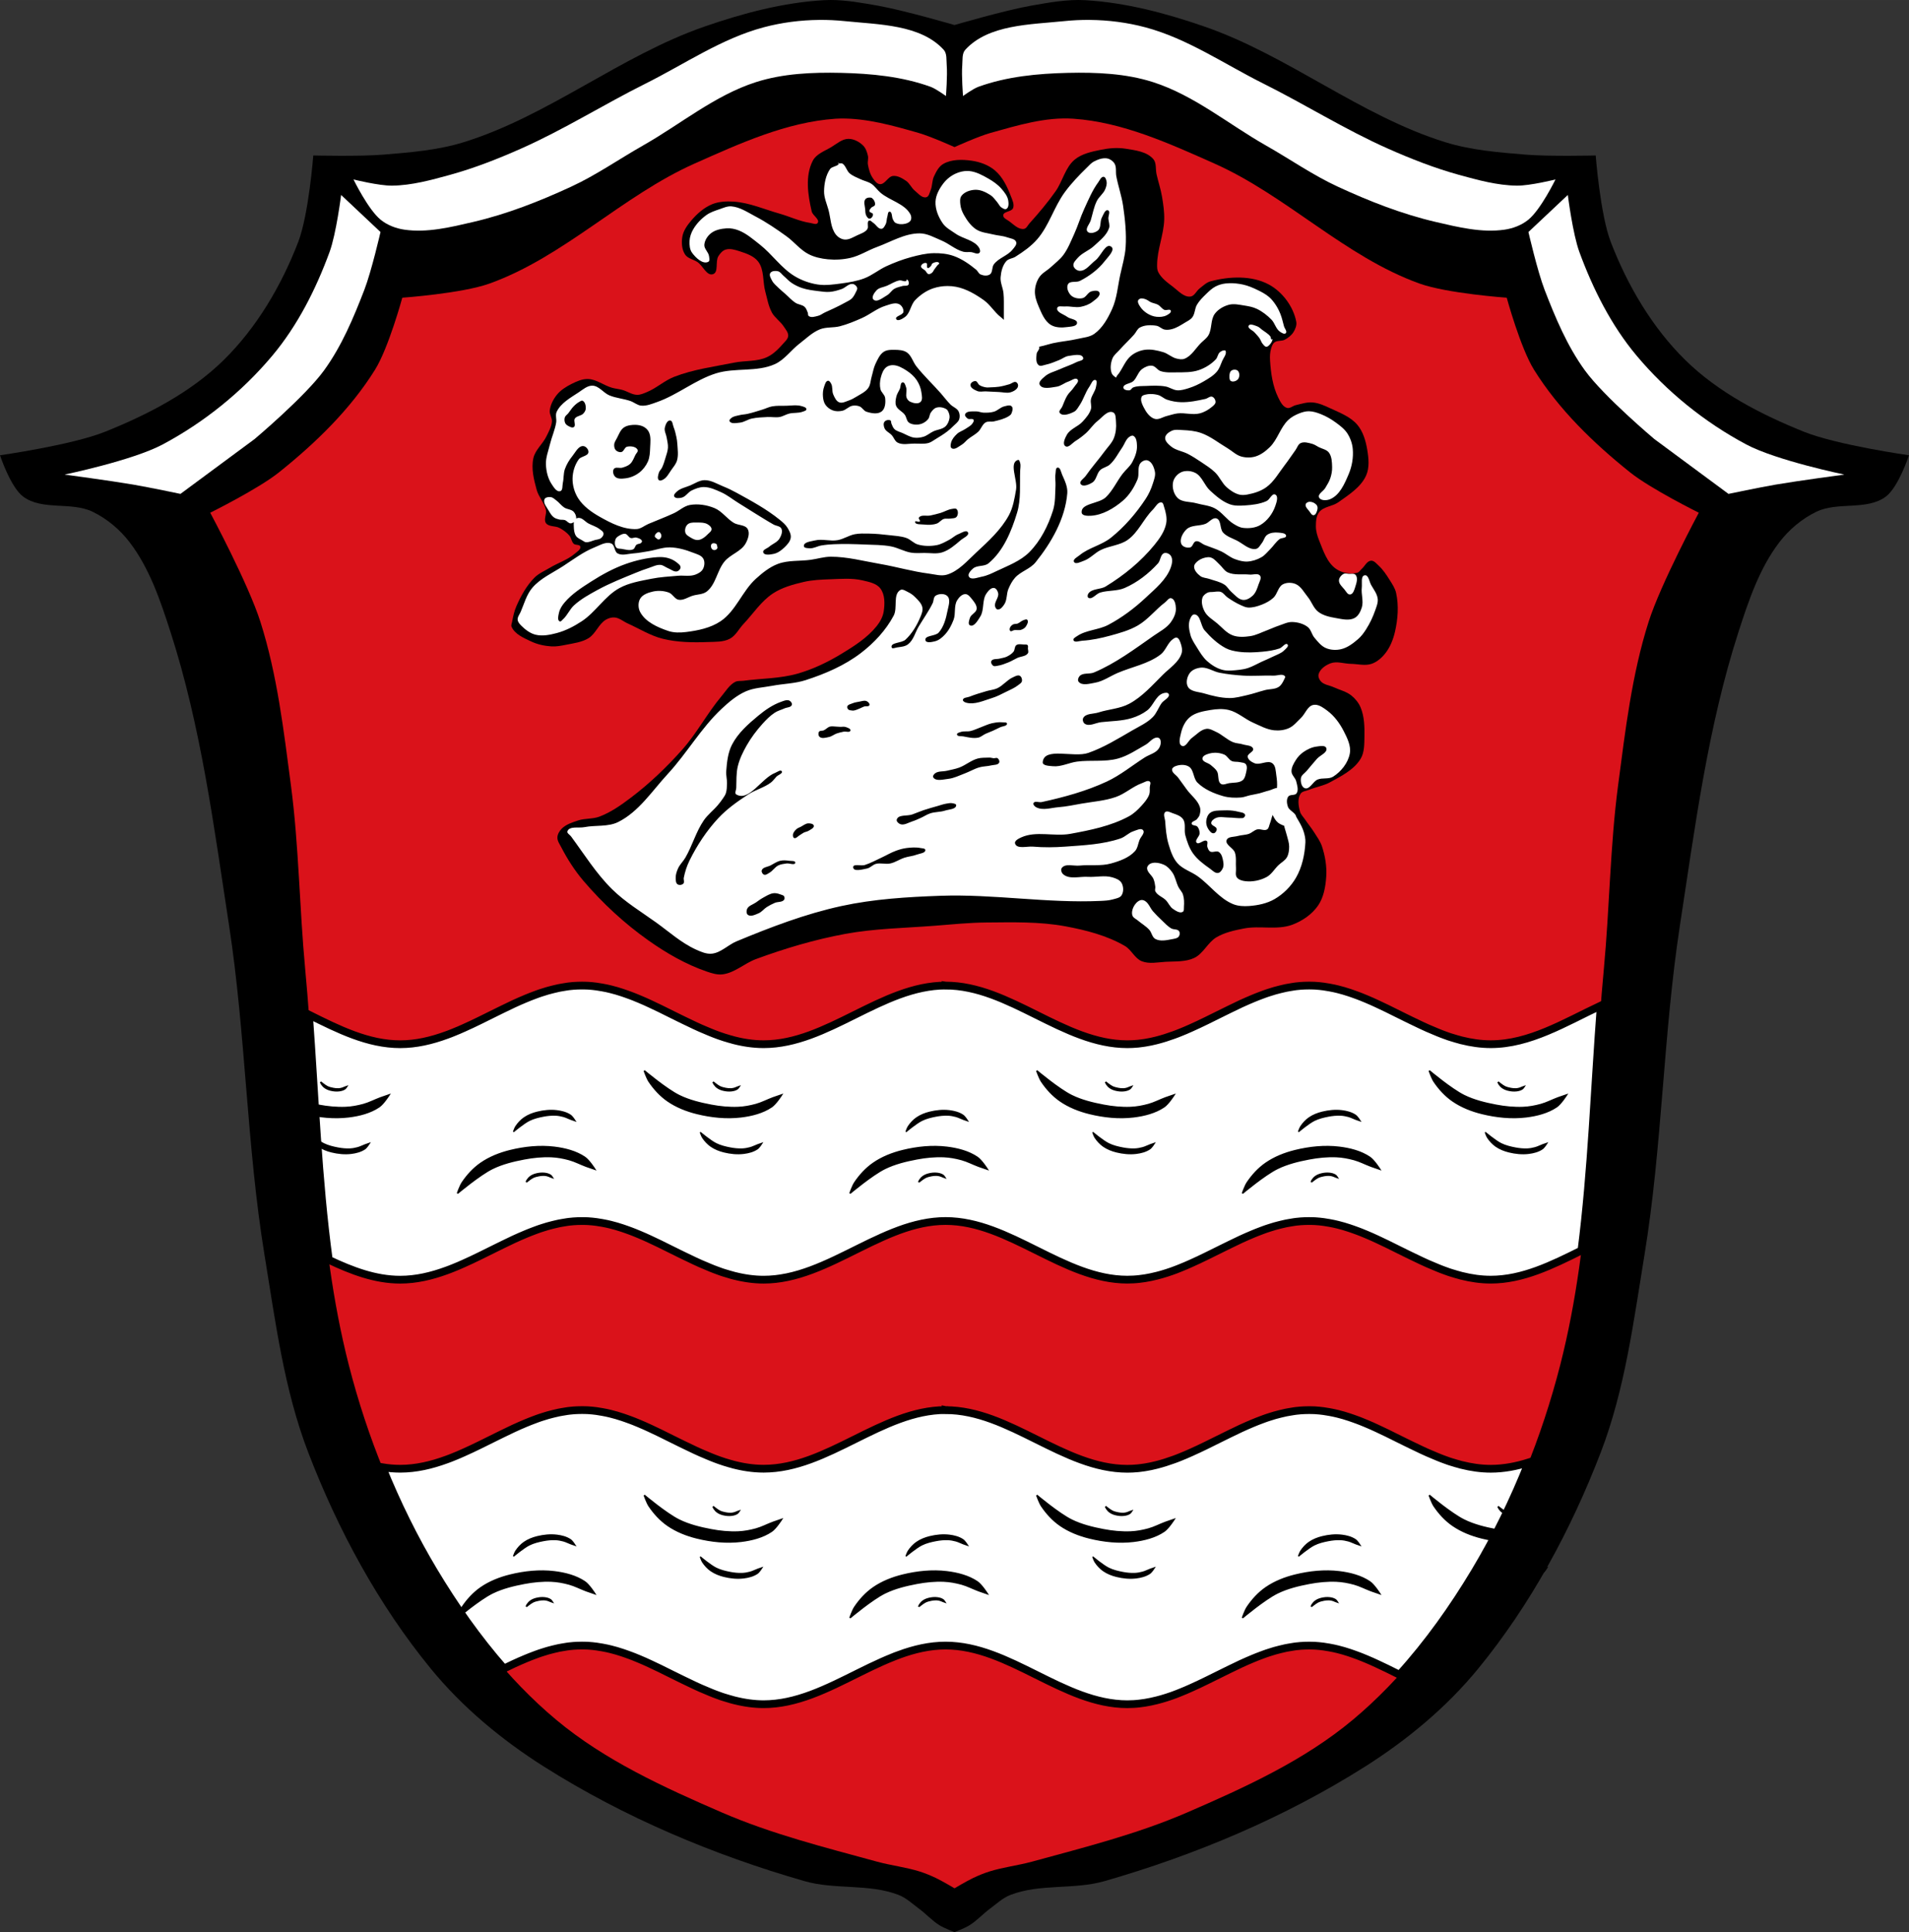
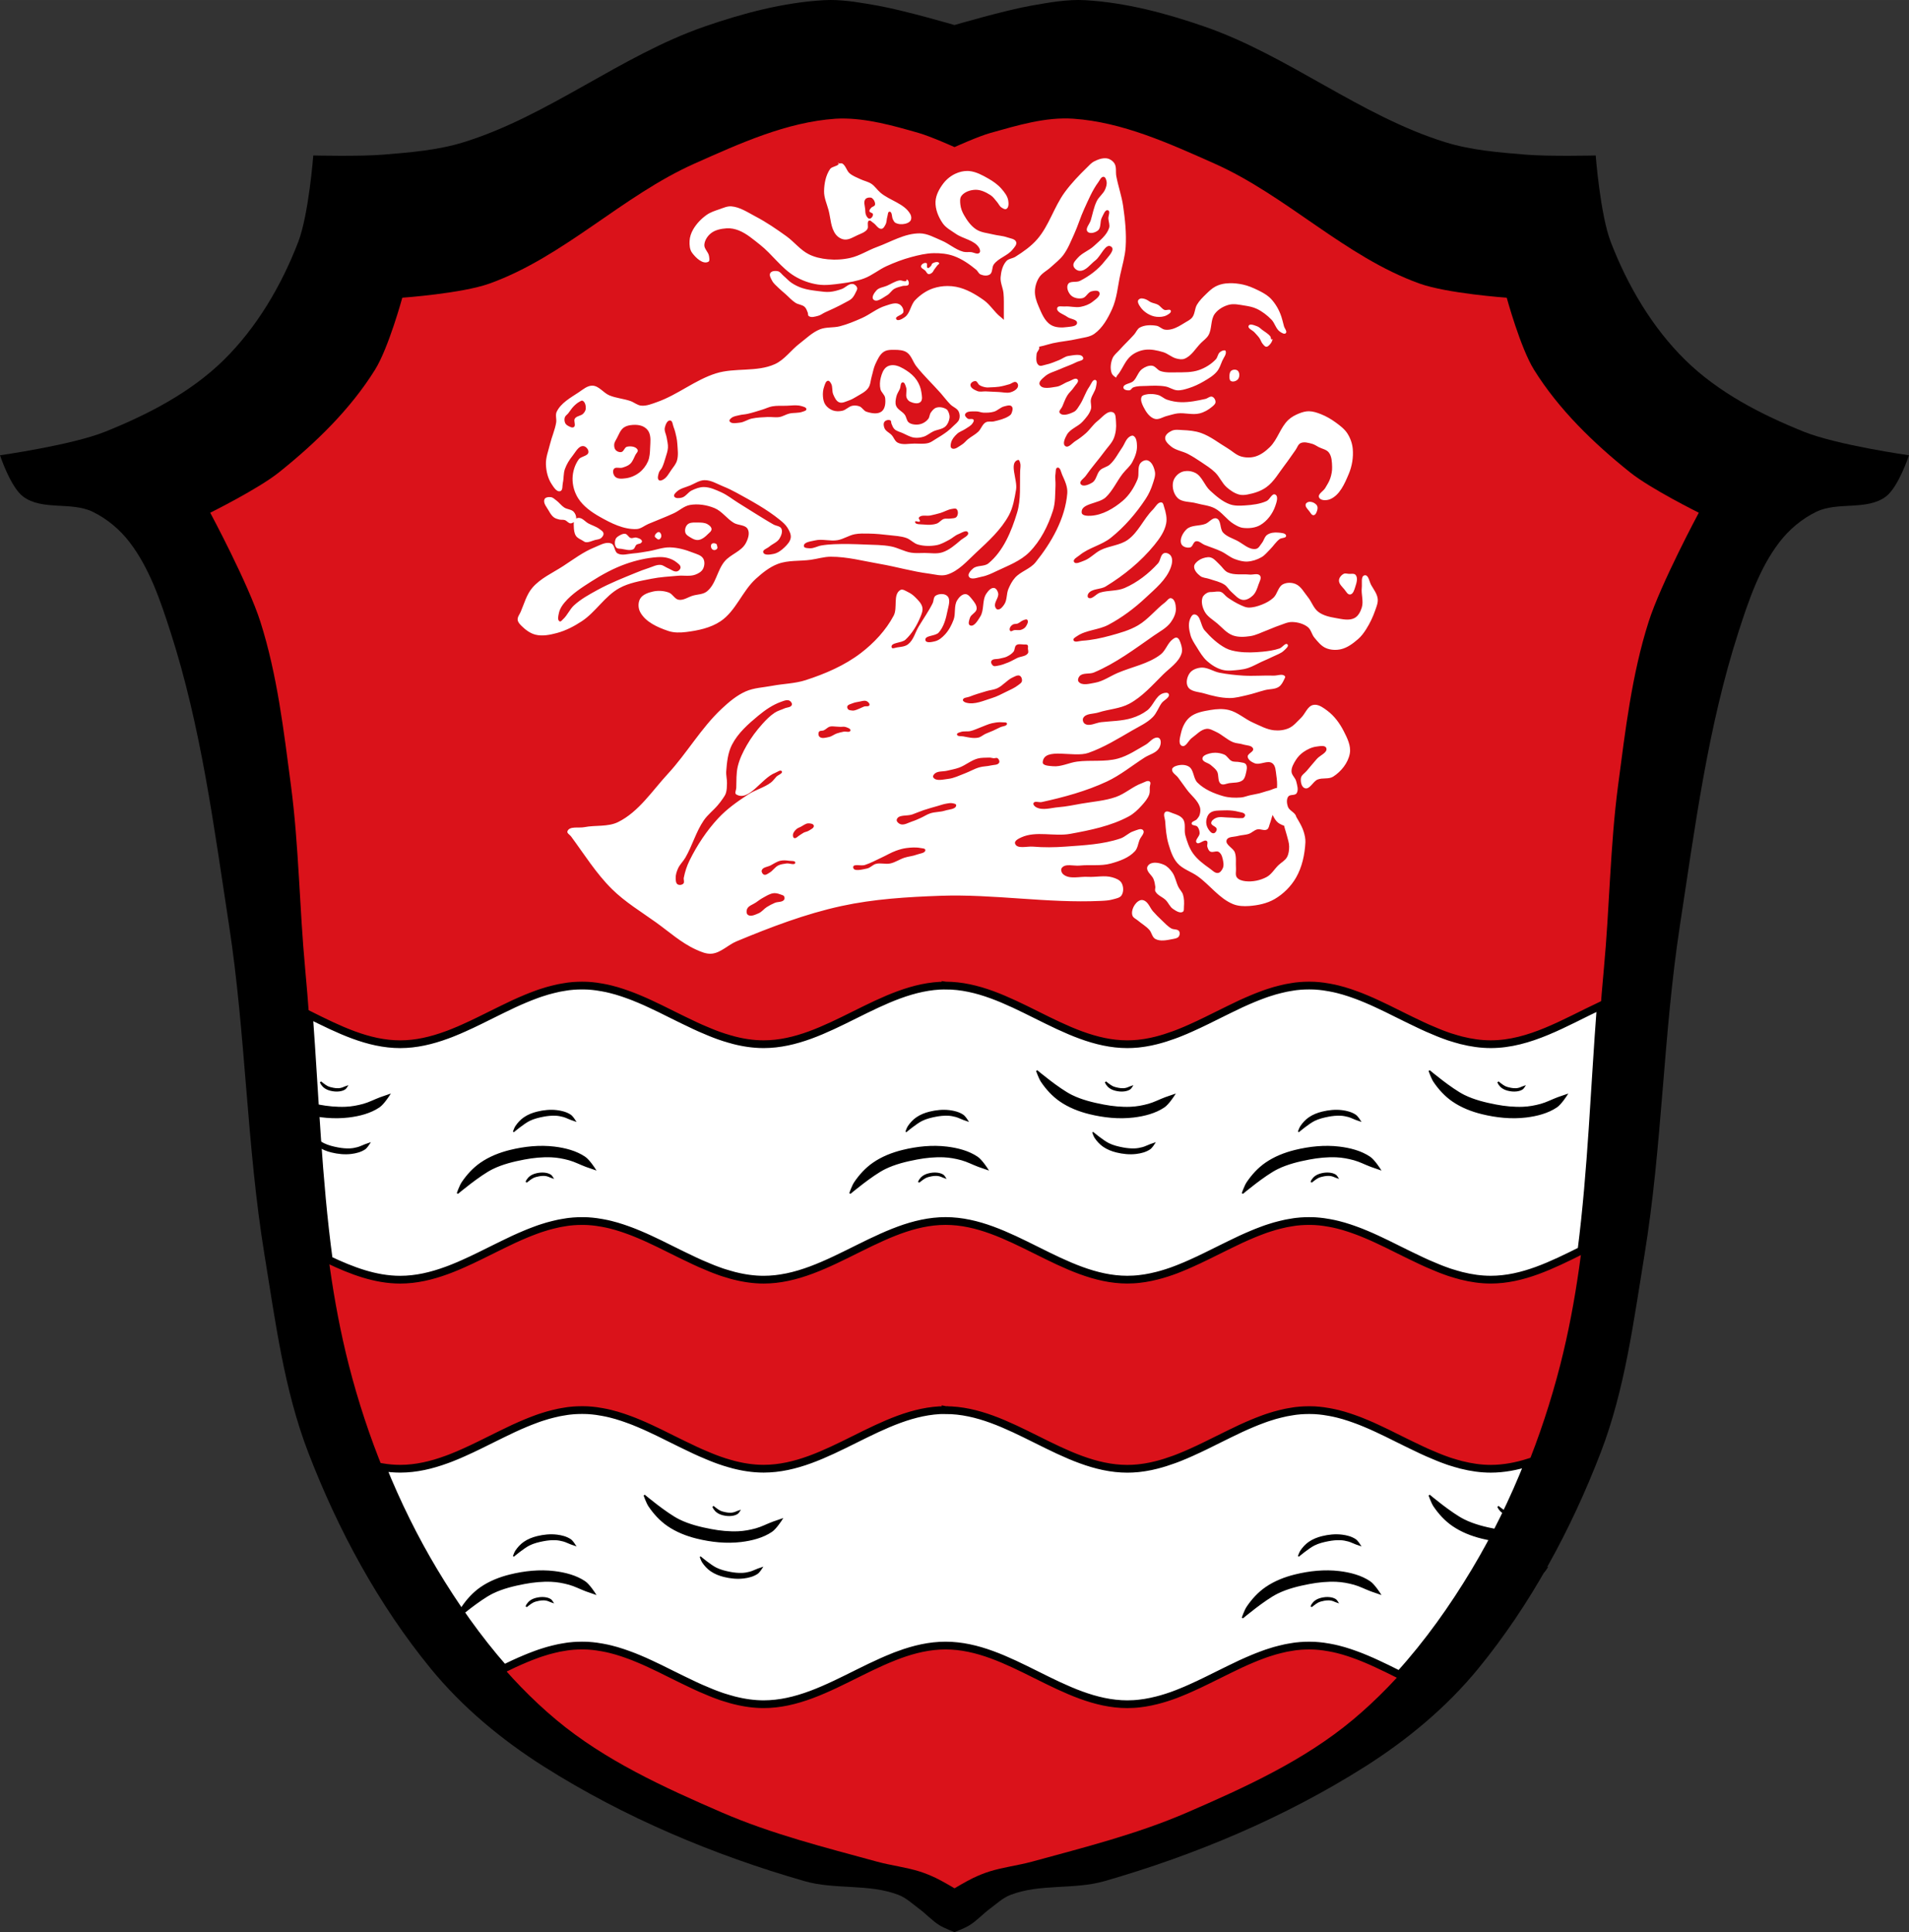
<svg xmlns="http://www.w3.org/2000/svg" width="1312.4" height="1328.29" viewBox="0 0 1312.404 1328.287">
  <rect x="0" y="0" width="1312.404" height="1328.287" fill="#333333" stroke="none" />
  <g transform="translate(197.19 103.39)">
    <g fill-rule="evenodd">
      <path d="m373.72-103.39c-1.568.002-3.137.045-4.705.137-27.78 1.622-55.22 8.918-81.56 18.01-57.936 20.01-107.39 61.5-165.92 79.63-17.832 5.524-36.722 6.999-55.31 8.533-15.961 1.318-48.04.559-48.04.559 0 0-3.134 40.723-10.358 59.48-11.524 29.929-28.495 58.837-51.28 81.21-22.686 22.273-52.04 37.4-81.42 49.21-22.944 9.223-72.32 16.197-72.32 16.197 0 0 7.254 21.986 15.935 28.439 13.14 9.764 33.12 3.285 47.809 10.428 9.809 4.768 18.64 12.159 25.31 20.855 13.711 17.875 21.18 40.12 28.12 61.62 21.09 65.27 29.909 134.07 40.31 201.92 11.507 75.07 12.09 151.63 24.374 226.57 7.487 45.682 13.425 92.4 29.998 135.56 20.466 53.31 48.29 104.8 84.37 148.84 21.773 26.579 48.867 49.01 77.81 67.31 55.18 34.889 116.45 60.691 179.05 78.68 20.956 6.02 44.34 1.596 64.68 9.48 5.26 2.039 9.513 6.118 14.06 9.48 4.845 3.583 8.947 8.199 14.06 11.375 3.217 1.998 10.312 4.74 10.312 4.74 0 0 7.094-2.742 10.311-4.74 5.115-3.176 9.217-7.792 14.06-11.375 4.547-3.362 8.802-7.442 14.06-9.48 20.344-7.884 43.727-3.457 64.68-9.48 62.6-17.992 123.87-43.795 179.05-78.68 28.939-18.298 56.03-40.729 77.81-67.31 36.08-44.04 63.903-95.53 84.37-148.84 16.572-43.17 22.51-89.88 29.998-135.56 12.284-74.947 12.867-151.5 24.374-226.57 10.401-67.856 19.221-136.65 40.31-201.92 6.948-21.503 14.411-43.746 28.12-61.62 6.67-8.696 15.502-16.09 25.31-20.855 14.693-7.142 34.672-.664 47.809-10.428 8.682-6.453 15.938-28.439 15.938-28.439 0 0-49.37-6.974-72.32-16.197-29.383-11.811-58.736-26.942-81.42-49.21-22.788-22.372-39.757-51.28-51.28-81.21-7.224-18.761-10.36-59.48-10.36-59.48 0 0-32.08.759-48.04-.559-18.588-1.534-37.476-3.01-55.31-8.533-58.54-18.13-107.99-59.63-165.93-79.63-26.333-9.09-53.777-16.39-81.56-18.01-12.541-.732-25.12 1.615-37.497 3.793-17.77 3.128-52.5 13.271-52.5 13.271 0 0-34.726-10.144-52.5-13.271-10.829-1.906-21.814-3.941-32.792-3.93" />
-       <path d="m563.24 13.693c-12.908.103-25.855 1.777-38.24 5.076-28.963 7.717-54.35 25.3-81.17 38.688-28.79 14.372-56.16 31.633-85.57 44.684-15.869 7.04-32.12 13.436-48.855 18.05-13.02 3.593-26.322 7.261-39.826 7.436-8.962.116-26.553-4.248-26.553-4.248 0 0 10.01 20.57 18.586 27.613 4.598 3.777 10.573 6.06 16.463 6.902 15.692 2.253 31.822-1.715 47.26-5.311 23.25-5.415 45.715-14.253 67.38-24.273 17.21-7.958 32.857-18.933 49.35-28.29 25.807-14.637 49.37-34.504 77.62-43.555 18.653-5.975 38.832-6.816 58.41-6.373 20.774.47 42.06 2.489 61.6 9.559 3.882 1.405 10.621 6.373 10.621 6.373 0 0 1.139-14.186.529-21.242-.311-3.597.32-7.961-2.123-10.619-15.962-17.363-44.512-17.231-67.973-19.648-5.794-.597-11.652-.875-17.52-.828m185.92 0c-5.867-.047-11.725.231-17.52.828-23.461 2.417-52.01 2.286-67.973 19.648-2.443 2.658-1.812 7.02-2.123 10.619-.61 7.06.529 21.242.529 21.242 0 0 6.739-4.968 10.621-6.373 19.539-7.07 40.826-9.09 61.6-9.559 19.582-.443 39.761.398 58.41 6.373 28.25 9.05 51.814 28.918 77.62 43.555 16.493 9.354 32.14 20.329 49.35 28.29 21.67 10.02 44.13 18.858 67.38 24.273 15.44 3.596 31.57 7.563 47.26 5.311 5.89-.846 11.865-3.125 16.463-6.902 8.573-7.04 18.586-27.613 18.586-27.613 0 0-17.591 4.364-26.553 4.248-13.504-.175-26.808-3.843-39.826-7.436-16.736-4.619-32.986-11.01-48.855-18.05-29.413-13.05-56.78-30.31-85.57-44.684-26.818-13.387-52.21-30.97-81.17-38.688-12.383-3.299-25.331-4.973-38.24-5.076m-514.63 120.31c0 0-3.353 26.753-7.965 39.3-9.349 25.432-21.897 50.39-39.3 71.16-20.77 24.794-46.858 45.865-75.41 61.07-20.757 11.05-67.44 20.709-67.44 20.709 0 0 31.567 4.216 47.26 6.904 10.847 1.858 32.395 6.373 32.395 6.373l50.979-37.703c0 0 34.642-29.12 47.793-47.26 12.08-16.663 20.2-36.03 27.613-55.23 4.964-12.862 11.15-39.826 11.15-39.826l-27.08-25.49m843.34 0l-27.08 25.49c0 0 6.187 26.964 11.15 39.826 7.411 19.2 15.532 38.565 27.613 55.23 13.151 18.14 47.793 47.26 47.793 47.26l50.978 37.703c0 0 21.548-4.515 32.395-6.373 15.693-2.688 47.26-6.904 47.26-6.904 0 0-46.683-9.655-67.44-20.709-28.549-15.203-54.636-36.27-75.41-61.07-17.4-20.771-29.948-45.726-39.3-71.16-4.611-12.544-7.965-39.3-7.965-39.3" transform="translate(-197.19-103.39)" fill="#fff" />
      <path d="m380.83-21.92c-1.199.014-2.399.059-3.602.143-33.77 2.339-65.854 17-96.78 30.762-49.77 22.14-89.79 64.09-141.05 82.53-19.07 6.86-60.02 9.754-60.02 9.754 0 0-9.421 34.536-18.756 49.52-17.03 27.33-40.877 50.41-66.02 70.53-14.268 11.413-47.27 27.758-47.27 27.758 0 0 26.17 48.792 34.512 75.03 11.536 36.28 15.986 74.53 20.959 112.27 5.516 41.867 5.854 84.26 9.801 126.31 8.536 90.93 7.365 183.86 30.01 272.34 12.679 49.54 32.22 97.95 58.52 141.8 22.659 37.787 50.21 73.79 84.03 102.04 33.426 27.92 74.07 46.48 114.04 63.772 34.19 14.794 70.6 23.939 106.54 33.762 9.655 2.639 19.708 3.759 29.26 6.752 3.855 1.208 7.604 2.77 11.254 4.502 4.39 2.083 12.754 7.06 12.754 7.06 0 0 8.364-4.977 12.754-7.06 3.65-1.732 7.398-3.294 11.254-4.502 9.552-2.993 19.604-4.113 29.26-6.752 35.934-9.823 72.35-18.968 106.54-33.762 39.971-17.296 80.61-35.851 114.04-63.772 33.816-28.25 61.37-64.25 84.03-102.04 26.297-43.853 45.842-92.26 58.52-141.8 22.647-88.48 21.474-181.41 30.01-272.34 3.947-42.04 4.285-84.44 9.801-126.31 4.973-37.745 9.423-75.992 20.959-112.27 8.341-26.23 34.512-75.03 34.512-75.03 0 0-32.997-16.344-47.27-27.758-25.15-20.12-48.993-43.2-66.02-70.53-9.335-14.98-18.756-49.52-18.756-49.52 0 0-40.946-2.894-60.02-9.754-51.26-18.435-91.28-60.39-141.05-82.53-30.929-13.759-63.01-28.422-96.78-30.762-19.236-1.333-38.448 4.567-57.02 9.754-8.543 2.386-24.758 9.752-24.758 9.752 0 0-16.232-7.307-24.758-9.752-17.408-4.991-35.438-10.1-53.42-9.896m78.18 1216.62v2.941z" fill="#da121a" />
    </g>
    <g stroke="#000">
      <path d="m650.05 677.51v.006h.043l-.043-.006zm0 .006c-43.925.026-81.11 40.32-125.05 40.32-.957 0-1.912-.019-2.861-.057-.92-.036-1.836-.091-2.75-.16-.124-.011-.247-.025-.371-.035-.742-.06-1.49-.13-2.221-.211-.289-.033-.578-.068-.867-.104-.58-.071-1.158-.148-1.736-.23-.37-.053-.741-.107-1.109-.164-.451-.071-.902-.146-1.352-.225-.497-.087-.993-.175-1.488-.27-.291-.055-.583-.115-.873-.174-.593-.119-1.186-.242-1.777-.373-.142-.032-.284-.065-.426-.098-.706-.161-1.41-.326-2.113-.502-.015 0-.028-.012-.043-.012-.223-.055-.445-.116-.666-.174-.557-.157-1.114-.322-1.674-.477-.426-.117-.873-.222-1.299-.344-.374-.109-.735-.234-1.111-.346-.736-.221-1.472-.428-2.205-.656-1.118-.359-2.234-.732-3.348-1.123-.45-.164-.902-.323-1.354-.488-.079-.029-.159-.057-.238-.086-.043-.016-.088-.033-.131-.049-.6-.22-1.199-.446-1.799-.674-.951-.362-1.898-.75-2.846-1.131-2.26-.909-4.526-1.864-6.768-2.863-1.275-.569-2.527-1.141-3.799-1.732-2.548-1.183-5.087-2.403-7.625-3.645-1.389-.679-2.803-1.358-4.191-2.047-.376-.186-.737-.378-1.113-.564-.77-.381-1.556-.748-2.322-1.131-3.03-1.507-6.04-3.03-9.07-4.5-.107-.052-.224-.101-.332-.154-.159-.077-.321-.146-.48-.223-1.987-.962-3.972-1.911-5.969-2.83-.964-.445-1.924-.887-2.895-1.32-.087-.039-.184-.089-.271-.127-1.281-.57-2.574-1.122-3.859-1.666-1.283-.543-2.536-1.062-3.826-1.572-.789-.313-1.591-.611-2.383-.91-1.01-.379-2.033-.744-3.043-1.1-.858-.303-1.703-.6-2.563-.883-1.101-.361-2.207-.71-3.314-1.039-.162-.049-.32-.107-.482-.154-.075-.023-.134-.042-.211-.064-1.318-.383-2.652-.74-3.98-1.068-.894-.22-1.811-.436-2.709-.631-.958-.209-1.929-.386-2.895-.564-.162-.03-.324-.067-.484-.096h-.092c-1.097-.194-2.181-.382-3.287-.533-.043 0-.076-.024-.121-.029-.981-.132-1.966-.251-2.949-.346-.257-.025-.496-.042-.754-.064-.79-.069-1.587-.142-2.383-.186-.68-.039-1.368-.044-2.051-.064-.684-.019-1.36-.031-2.047-.031-1.051 0-2.089.019-3.133.064-.925.04-1.853.081-2.773.154-.301.024-.607.069-.908.096-.655.06-1.305.113-1.957.188-.313.036-.624.087-.934.127-.161.021-.32.041-.48.063-1.213.163-2.413.383-3.617.6-.694.126-1.391.235-2.082.377-.323.066-.64.151-.963.221-.902.194-1.812.408-2.711.629-.291.071-.585.147-.875.221-.802.204-1.613.404-2.412.629-.416.116-.824.223-1.238.344-.055.015-.123.046-.178.063-.961.284-1.904.574-2.861.883-.022 0-.07.024-.094.031-.641.208-1.288.41-1.928.629-.603.206-1.178.415-1.779.631-.646.231-1.285.48-1.93.721-.332.125-.664.249-.994.377-.634.242-1.265.473-1.896.723-1.047.416-2.122.855-3.164 1.291-.709.296-1.402.604-2.111.91-.447.193-.911.371-1.357.566-1.632.716-3.258 1.443-4.885 2.197-.108.051-.191.109-.299.16-.332.154-.662.316-.994.473-1.921.904-3.843 1.83-5.76 2.766-1.191.581-2.394 1.172-3.584 1.76-2.085 1.032-4.155 2.045-6.24 3.084-4.03 2-8.07 4.01-12.12 5.91-.255.119-.528.225-.783.344-1.324.619-2.653 1.23-3.98 1.826-.162.073-.322.147-.482.219-1.146.51-2.286 1.022-3.436 1.512-.127.053-.266.102-.393.156-1.14.483-2.29.959-3.436 1.416-.662.266-1.325.531-1.99.787-.762.293-1.525.569-2.289.848-10.336 3.778-20.906 6.32-31.889 6.32-22.07 0-42.4-10.172-62.74-20.297 4.152 56.2 6.108 112.88 13.648 168.53 15.86 7.484 31.949 13.637 49.09 13.637 10.986 0 21.552-2.541 31.885-6.318.764-.279 1.529-.555 2.291-.848.665-.255 1.327-.521 1.99-.787 1.144-.456 2.296-.935 3.438-1.418.127-.053.266-.103.393-.158 1.148-.488 2.29-.999 3.436-1.51.162-.071.32-.147.48-.219 1.327-.595 2.656-1.208 3.979-1.826.255-.118.532-.225.787-.344 4.049-1.904 8.08-3.908 12.12-5.912 2.085-1.037 4.152-2.05 6.236-3.082 1.19-.588 2.397-1.176 3.588-1.758 1.917-.937 3.835-1.865 5.758-2.77.332-.156.66-.314.992-.471.107-.051.194-.107.303-.158 1.626-.754 3.251-1.485 4.885-2.201.447-.198.907-.373 1.354-.564.708-.305 1.401-.615 2.111-.912 1.043-.435 2.119-.873 3.164-1.289.632-.25 1.266-.482 1.9-.723.33-.126.664-.254.994-.379.644-.241 1.282-.489 1.928-.719.601-.216 1.176-.426 1.779-.633.64-.219 1.288-.419 1.93-.627.022 0 .067-.024.092-.031.958-.309 1.9-.598 2.861-.883.055-.016.128-.048.182-.064.414-.123.822-.229 1.238-.344.799-.225 1.605-.422 2.408-.627.289-.074.586-.149.875-.221.899-.22 1.809-.435 2.713-.629.323-.069.642-.154.965-.221.691-.142 1.384-.253 2.078-.379 1.205-.217 2.404-.433 3.617-.598.161-.023.324-.043.484-.064.311-.041.619-.09.932-.127.65-.076 1.306-.127 1.961-.186.299-.027.604-.072.904-.096.92-.074 1.849-.116 2.773-.156 1.044-.044 2.082-.063 3.133-.063.688 0 1.367 0 2.051.029.683.019 1.369.025 2.049.063.795.043 1.591.122 2.381.189.258.023.499.037.756.064.986.097 1.973.214 2.947.346.043 0 .076.024.121.029 1.104.151 2.19.339 3.287.533.032 0 .058 0 .092 0 .162.028.322.065.482.096.964.178 1.937.355 2.893.564.898.195 1.818.409 2.713.631 1.329.33 2.66.686 3.979 1.068.075.023.134.042.211.064.162.048.322.105.484.154 1.107.329 2.215.678 3.316 1.039.861.284 1.704.579 2.561.881 1.01.357 2.037.721 3.043 1.102.792.3 1.592.599 2.381.91 1.289.51 2.544 1.032 3.828 1.572 1.286.544 2.582 1.096 3.861 1.666.087.039.181.089.268.127.964.434 1.926.874 2.895 1.32 1.995.92 3.982 1.87 5.971 2.83.159.077.323.144.482.221.107.052.224.103.332.156 3.036 1.474 6.04 2.989 9.07 4.496.769.383 1.554.751 2.32 1.133.375.186.737.379 1.113.564 1.387.688 2.799 1.364 4.189 2.045 2.539 1.242 5.077 2.465 7.625 3.646 1.272.59 2.522 1.163 3.799 1.732 2.318 1.032 4.66 2.02 6.992 2.955.742.298 1.454.594 2.197.881.784.302 1.563.591 2.352.879 1.016.371 2.026.755 3.045 1.102.513.174 1.055.336 1.568.502.84.273 1.686.501 2.531.754.375.112.739.239 1.115.346.426.124.869.229 1.295.346.455.126.907.255 1.359.387 0 0 0 .012 0 .014.108.028.217.051.324.078.173.049.342.104.516.148.052.014.13.019.182.031.223.055.447.104.67.158.454.111.91.22 1.365.324.363.082.728.161 1.092.24.523.113 1.045.224 1.57.328.237.047.477.091.715.137.61.116 1.222.227 1.834.33.178.029.357.058.535.086.699.113 1.398.22 2.102.314 3.313.447 6.66.699 10.05.699 2.76 0 5.493-.161 8.203-.459 1.334-.147 2.664-.325 3.988-.537.015 0 .026 0 .039-.012 1.324-.212 2.645-.456 3.959-.729 22.566-4.676 43.693-17.899 65.42-27.566 0 0 .015 0 .018-.012 1.272-.567 2.543-1.12 3.82-1.658 0 0 .015 0 .018-.012 1.277-.539 2.557-1.063 3.84-1.57 0 0 .015 0 .018-.012 1.283-.508 2.567-.998 3.855-1.469 0 0 .016 0 .002 0 10.35-3.777 20.91-6.295 31.893-6.295 43.944 0 80.981 40.32 124.93 40.32 1.458 0 2.91-.046 4.354-.133 0 0 .021 0 .033 0 .071 0 .14 0 .211-.016.599-.038 1.195-.081 1.791-.133.345-.029.69-.067 1.033-.102.279-.028.557-.054.834-.084 1.318-.145 2.631-.325 3.938-.533 1.096-.175 2.183-.39 3.271-.607.299-.06.601-.111.898-.174 1.253-.263 2.502-.555 3.746-.867 0 0 .028-.011.043 0 .004 0 0 0 .002 0 4.605-1.16 9.155-2.63 13.664-4.342.003 0 .003-.021.006-.031.113-.042.228-.082.34-.125.665-.255 1.327-.521 1.99-.787 1.144-.456 2.294-.935 3.436-1.418.127-.053.266-.103.393-.158 1.149-.488 2.292-.999 3.438-1.51.162-.071.32-.145.48-.217 1.327-.595 2.654-1.21 3.977-1.828.255-.118.53-.225.785-.344 4.049-1.904 8.08-3.906 12.12-5.91 2.085-1.037 4.155-2.05 6.24-3.082 1.19-.588 2.399-1.178 3.59-1.76 1.917-.937 3.833-1.865 5.756-2.77.332-.156.662-.314.994-.471.108-.051.192-.107.301-.158 1.626-.754 3.249-1.483 4.883-2.199.447-.198.909-.375 1.355-.566.708-.305 1.401-.615 2.111-.912 1.042-.435 2.119-.873 3.164-1.289.633-.25 1.264-.482 1.898-.723.33-.126.664-.254.994-.379.644-.241 1.284-.489 1.93-.719.602-.216 1.176-.424 1.779-.631.64-.219 1.286-.421 1.928-.629.022 0 .068-.024.092-.031.957-.309 1.9-.597 2.861-.881.054-.016.127-.048.182-.064.414-.123.821-.231 1.236-.346.799-.225 1.607-.422 2.41-.627.289-.074.588-.149.877-.221.899-.22 1.809-.435 2.713-.629.323-.069.64-.154.963-.221.692-.142 1.386-.251 2.08-.377 1.205-.217 2.402-.435 3.615-.6.161-.023.322-.041.482-.063.311-.041.623-.09.936-.127.65-.076 1.302-.129 1.957-.188.299-.027.604-.072.904-.096.92-.074 1.847-.114 2.773-.154 1.044-.044 2.082-.064 3.133-.064.689 0 1.367 0 2.051.031.683.019 1.371.027 2.051.064.795.043 1.593.122 2.383.189.258.023.495.035.752.063.986.097 1.976.214 2.963.346.043 0 .073.024.117.029 1.104.151 2.19.339 3.287.533.033 0 .058 0 .09 0 .162.028.324.065.484.096.964.178 1.939.355 2.895.564.898.195 1.818.411 2.713.633 1.328.33 2.66.684 3.979 1.066.075.023.134.042.211.064.162.048.322.107.484.156 1.107.329 2.215.676 3.316 1.037.861.284 1.704.579 2.561.881 1.01.357 2.037.723 3.043 1.104.792.3 1.592.597 2.381.908 1.289.51 2.544 1.032 3.828 1.572 1.286.544 2.578 1.096 3.857 1.666.087.039.184.089.271.127.964.434 1.926.876 2.895 1.322 1.995.92 3.978 1.868 5.967 2.828.159.077.325.144.484.221.108.052.224.105.332.158 3.036 1.474 6.04 2.989 9.07 4.496.77.383 1.552.749 2.318 1.131.374.186.739.381 1.115.566 1.387.688 2.799 1.362 4.189 2.043 2.539 1.242 5.077 2.467 7.625 3.648 1.272.59 2.52 1.161 3.797 1.73 2.318 1.032 4.66 2.02 6.994 2.955.742.298 1.454.594 2.197.881.784.302 1.563.593 2.352.881 1.016.371 2.026.753 3.045 1.1.513.174 1.055.336 1.568.502.84.273 1.682.503 2.527.756.375.112.743.237 1.119.344.426.124.869.228 1.295.346.736.203 1.462.44 2.201.627.052.014.126.019.178.031 6.53 1.637 13.171 2.609 19.982 2.609 21.901 0 42.12-10.01 62.33-20.06 7.11-55.649 8.961-112.26 13.281-168.35-24.73 11.68-48.924 26.539-75.62 26.539-6.809 0-13.451-.976-19.982-2.611-.052-.014-.129-.019-.182-.031-.74-.187-1.463-.424-2.199-.627-.426-.117-.871-.224-1.297-.346-.375-.109-.739-.232-1.115-.344-.845-.254-1.689-.483-2.531-.756-.513-.166-1.057-.329-1.568-.502-1.02-.345-2.024-.725-3.041-1.098-.786-.287-1.568-.581-2.354-.883-.745-.285-1.459-.583-2.199-.881-2.334-.937-4.677-1.923-6.992-2.955-1.275-.569-2.526-1.141-3.799-1.732-2.548-1.183-5.086-2.403-7.623-3.645-1.389-.679-2.801-1.356-4.189-2.045-.376-.186-.739-.378-1.115-.564-.77-.381-1.554-.75-2.32-1.133-3.03-1.507-6.04-3.03-9.07-4.498-.108-.052-.224-.103-.332-.156-.159-.077-.325-.144-.484-.221-1.987-.962-3.97-1.911-5.967-2.83-.964-.445-1.924-.887-2.895-1.32-.087-.039-.184-.089-.271-.127-1.281-.57-2.572-1.122-3.857-1.666-1.283-.543-2.54-1.062-3.83-1.572-.789-.313-1.587-.611-2.379-.91-1.01-.379-2.037-.746-3.047-1.102-.858-.303-1.699-.598-2.559-.881-1.101-.361-2.211-.71-3.318-1.039-.162-.049-.318-.107-.48-.154-.075-.023-.136-.042-.213-.064-1.318-.383-2.648-.74-3.977-1.068-.893-.22-1.815-.436-2.713-.631-.958-.209-1.929-.386-2.895-.564-.162-.03-.324-.067-.484-.096-.033 0-.057 0-.088 0-1.097-.194-2.181-.384-3.287-.535-.043 0-.077-.024-.121-.029-.981-.132-1.967-.249-2.947-.344-.257-.025-.494-.042-.752-.064-.79-.069-1.589-.144-2.385-.188-.68-.039-1.366-.045-2.049-.064-.684-.019-1.36-.031-2.047-.031-1.051 0-2.093.019-3.137.064-.924.04-1.853.082-2.773.156-.301.024-.604.069-.904.096-.655.06-1.305.113-1.957.188-.313.036-.624.087-.934.127-.161.021-.324.041-.484.063-1.213.163-2.411.383-3.615.6-.694.126-1.389.235-2.08.377-.323.066-.64.151-.963.221-.902.194-1.813.408-2.713.629-.29.071-.584.147-.873.221-.802.204-1.615.404-2.414.629-.416.116-.822.223-1.236.344-.054.015-.123.046-.178.063-.961.284-1.908.573-2.865.883-.022 0-.066.024-.09.031-.641.208-1.29.41-1.93.629-.603.206-1.176.415-1.777.631-.646.231-1.285.48-1.93.721-.332.125-.666.25-.996.377-.634.242-1.267.473-1.898.723-1.047.416-2.122.855-3.164 1.291-.709.296-1.402.604-2.111.91-.447.193-.907.371-1.354.566-1.632.716-3.258 1.443-4.885 2.197-.108.051-.191.109-.299.16-.332.154-.664.316-.996.473-1.921.904-3.839 1.83-5.756 2.766-1.191.581-2.396 1.172-3.586 1.76-2.085 1.032-4.155 2.045-6.24 3.084-2.02 1-4.03 2-6.05 2.994-1.973.967-3.948 1.918-5.928 2.848-.106.05-.214.097-.32.146-.202.089-.407.176-.604.268-1.324.619-2.65 1.23-3.977 1.826-.162.073-.324.145-.484.217-1.146.51-2.287 1.022-3.438 1.512-.127.053-.262.104-.389.158-1.14.483-2.29.959-3.436 1.416-.594.239-1.193.474-1.789.705-.131.051-.262.099-.395.15-.699.266-1.399.523-2.1.779-3.848 1.407-7.728 2.637-11.65 3.635-.061.015-.121.032-.182.047-1.157.292-2.32.56-3.484.809-.233.05-.467.099-.701.146-1 .206-2.01.387-3.02.559-.339.058-.678.118-1.018.17-.905.142-1.813.259-2.723.371-.479.059-.957.127-1.439.176-.198.021-.396.039-.594.059-2.33.221-4.677.344-7.04.344-43.944 0-81.01-40.32-124.96-40.32v-.004zm0 291.82v.008h.043l-.043-.008zm0 .008c-43.925.026-81.11 40.32-125.05 40.32-.957 0-1.912-.021-2.861-.059-.92-.036-1.836-.091-2.75-.16-.124-.011-.247-.023-.371-.033-.742-.06-1.49-.131-2.221-.213-.289-.033-.578-.068-.867-.104-.58-.07-1.158-.146-1.736-.229-.37-.053-.741-.109-1.109-.166-.451-.07-.902-.146-1.352-.225-.497-.087-.993-.175-1.488-.269-.291-.055-.583-.113-.873-.172-.593-.119-1.186-.244-1.777-.375-.142-.032-.284-.065-.426-.098-.706-.161-1.41-.326-2.113-.502-.015 0-.028 0-.043 0-.223-.055-.445-.116-.666-.174-.557-.157-1.114-.322-1.674-.477-.426-.117-.873-.224-1.299-.346-.374-.109-.735-.234-1.111-.346-.736-.221-1.472-.428-2.205-.656-1.118-.359-2.234-.732-3.348-1.123-.45-.164-.902-.323-1.354-.488-.079-.029-.159-.057-.238-.086-.043-.016-.088-.033-.131-.049-.6-.22-1.199-.446-1.799-.674-.951-.362-1.898-.748-2.846-1.129-2.26-.909-4.526-1.866-6.768-2.865-1.275-.569-2.527-1.141-3.799-1.732-2.548-1.183-5.087-2.403-7.625-3.645-1.389-.679-2.803-1.356-4.191-2.045-.376-.186-.737-.378-1.113-.564-.77-.381-1.556-.75-2.322-1.133-3.03-1.507-6.04-3.03-9.07-4.498-.107-.052-.224-.103-.332-.156-.159-.077-.321-.146-.48-.223-1.987-.962-3.972-1.909-5.969-2.828-.964-.445-1.924-.887-2.895-1.32-.087-.039-.184-.089-.271-.127-1.281-.57-2.574-1.122-3.859-1.666-1.283-.543-2.536-1.064-3.826-1.574-.789-.313-1.591-.609-2.383-.908-1.01-.379-2.033-.746-3.043-1.102-.858-.303-1.703-.598-2.563-.881-1.101-.361-2.207-.71-3.314-1.039-.162-.049-.32-.109-.482-.156-.075-.023-.134-.04-.211-.063-1.318-.383-2.652-.74-3.98-1.068-.894-.22-1.811-.437-2.709-.633-.958-.209-1.929-.385-2.895-.563-.162-.03-.324-.067-.484-.096h-.092c-1.097-.194-2.181-.384-3.287-.535-.043 0-.076-.024-.121-.029-.981-.132-1.966-.249-2.949-.344-.257-.025-.496-.042-.754-.064-.79-.069-1.587-.144-2.383-.188-.68-.039-1.368-.044-2.051-.064-.684-.019-1.36-.031-2.047-.031-1.051 0-2.089.019-3.133.064-.925.04-1.853.082-2.773.156-.301.024-.607.067-.908.094-.655.06-1.305.113-1.957.188-.313.036-.624.087-.934.127-.161.021-.32.043-.48.064-1.213.163-2.413.381-3.617.598-.694.126-1.391.235-2.082.377-.323.066-.64.151-.963.221-.902.194-1.812.408-2.711.629-.291.071-.585.147-.875.221-.802.204-1.613.404-2.412.629-.416.116-.824.223-1.238.344-.055.015-.123.048-.178.064-.961.284-1.904.574-2.861.883-.022 0-.07.024-.094.031-.641.208-1.288.408-1.928.627-.603.206-1.178.415-1.779.631-.646.231-1.285.48-1.93.721-.332.125-.664.251-.994.379-.634.242-1.265.473-1.896.723-1.047.416-2.122.853-3.164 1.289-.709.296-1.402.604-2.111.91-.447.193-.911.373-1.357.568-1.632.716-3.258 1.443-4.885 2.197-.108.051-.191.107-.299.158-.332.154-.662.316-.994.473-1.921.904-3.843 1.832-5.76 2.768-1.191.581-2.394 1.17-3.584 1.758-2.085 1.032-4.155 2.047-6.24 3.086-4.03 2-8.07 4.01-12.12 5.908-.255.119-.528.227-.783.346-1.324.619-2.653 1.228-3.98 1.824-.162.073-.322.147-.482.219-1.146.51-2.286 1.022-3.436 1.512-.127.053-.266.104-.393.158-1.14.483-2.29.959-3.436 1.416-.662.266-1.325.531-1.99.787-.762.293-1.525.569-2.289.848-10.336 3.778-20.906 6.32-31.889 6.32-4.155 0-8.248-.363-12.291-1.016 9.999 24.755 21.818 48.768 35.477 71.55 14.05 23.437 29.995 46.18 48.14 66.82 1.681-.819 3.363-1.635 5.05-2.428.332-.157.66-.314.992-.471.107-.051.194-.107.303-.158 1.626-.754 3.251-1.483 4.885-2.199.447-.197.907-.375 1.354-.566.708-.305 1.401-.613 2.111-.91 1.043-.435 2.119-.875 3.164-1.291.632-.25 1.266-.482 1.9-.723.33-.126.664-.254.994-.379.644-.241 1.282-.489 1.928-.719.601-.216 1.176-.424 1.779-.631.64-.219 1.288-.42 1.93-.629.022 0 .067-.022.092-.029.958-.309 1.9-.599 2.861-.883.055-.016.128-.049.182-.065.414-.123.822-.231 1.238-.346.799-.225 1.605-.422 2.408-.627.289-.074.586-.149.875-.221.899-.22 1.809-.435 2.713-.629.323-.07.642-.155.965-.221.691-.142 1.384-.251 2.078-.377 1.205-.217 2.404-.433 3.617-.598.161-.023.324-.042.484-.064.311-.041.619-.09.932-.127.65-.076 1.306-.129 1.961-.188.299-.027.604-.072.904-.096.92-.074 1.849-.114 2.773-.154 1.044-.044 2.082-.064 3.133-.064.688 0 1.367 0 2.051.029.683.019 1.369.026 2.049.064.795.043 1.591.12 2.381.188.258.023.499.037.756.064.986.097 1.973.214 2.947.346.043 0 .076.024.121.029 1.104.151 2.19.339 3.287.533.032 0 .058 0 .092 0 .162.028.322.065.482.096.964.178 1.937.355 2.893.564.898.195 1.818.411 2.713.633 1.329.33 2.66.684 3.979 1.066.075.023.134.041.211.064.162.048.322.107.484.156 1.107.329 2.215.676 3.316 1.037.861.284 1.704.579 2.561.881 1.01.357 2.037.723 3.043 1.103.792.3 1.592.597 2.381.908 1.289.51 2.544 1.032 3.828 1.572 1.286.544 2.582 1.096 3.861 1.666.087.039.181.089.268.127.964.434 1.926.876 2.895 1.322 1.995.92 3.982 1.868 5.971 2.828.159.077.323.144.482.221.107.052.224.105.332.158 3.036 1.474 6.04 2.989 9.07 4.496.769.383 1.554.749 2.32 1.131.375.186.737.381 1.113.566 1.387.688 2.799 1.362 4.189 2.043 2.539 1.242 5.077 2.465 7.625 3.647 1.272.59 2.522 1.163 3.799 1.732 2.318 1.032 4.66 2.02 6.992 2.955.742.299 1.454.594 2.197.881.784.302 1.563.593 2.352.881 1.016.371 2.026.753 3.045 1.1.513.174 1.055.336 1.568.502.84.274 1.686.503 2.531.756.375.112.739.237 1.115.344.426.124.869.228 1.295.346.455.126.907.255 1.359.387 0 0 0 .012 0 .014.108.028.217.051.324.078.173.049.342.104.516.148.052.014.13.018.182.031.223.055.447.106.67.16.454.111.91.22 1.365.324.363.082.728.161 1.092.24.523.113 1.045.224 1.57.328.237.047.477.089.715.135.61.116 1.222.229 1.834.332.178.029.357.055.535.084.699.113 1.398.222 2.102.316 3.313.447 6.66.697 10.05.697 2.76 0 5.493-.159 8.203-.457 1.334-.147 2.664-.327 3.988-.539.015 0 .026 0 .039 0 1.324-.212 2.645-.458 3.959-.73 22.566-4.677 43.693-17.899 65.42-27.566 0 0 .015 0 .018 0 1.272-.566 2.543-1.122 3.82-1.66 0 0 .015 0 .018 0 1.277-.539 2.557-1.063 3.84-1.57 0 0 .015 0 .018-.012 1.283-.508 2.567-.998 3.855-1.469 0 0 .016 0 .002-.012 10.35-3.777 20.91-6.293 31.893-6.293 43.944 0 80.981 40.32 124.93 40.32 1.458 0 2.91-.046 4.354-.133 0 0 .021 0 .033 0 .071 0 .14 0 .211-.016.599-.038 1.195-.08 1.791-.133.345-.029.69-.065 1.033-.1.279-.028.557-.055.834-.086 1.318-.145 2.631-.325 3.938-.533 1.096-.175 2.183-.39 3.271-.607.299-.06.601-.111.898-.174 1.253-.263 2.502-.555 3.746-.867 0 0 .028-.011.043 0 .004 0 0 0 .002 0 4.605-1.16 9.155-2.63 13.664-4.342.003 0 .003-.021.006-.031.113-.042.228-.081.34-.125.665-.255 1.327-.521 1.99-.787 1.144-.456 2.294-.935 3.436-1.418.127-.053.266-.103.393-.158 1.149-.488 2.292-.999 3.438-1.51.162-.071.32-.145.48-.217 1.327-.595 2.654-1.209 3.977-1.828.255-.118.53-.226.785-.344 4.049-1.904 8.08-3.906 12.12-5.91 2.085-1.037 4.155-2.05 6.24-3.082 1.19-.588 2.399-1.178 3.59-1.76 1.917-.937 3.833-1.866 5.756-2.77.332-.156.662-.314.994-.471.108-.051.192-.107.301-.158 1.626-.754 3.249-1.483 4.883-2.199.447-.197.909-.375 1.355-.566.708-.305 1.401-.615 2.111-.912 1.042-.435 2.119-.873 3.164-1.289.633-.25 1.264-.482 1.898-.723.33-.126.664-.254.994-.379.644-.241 1.284-.489 1.93-.719.602-.216 1.176-.424 1.779-.631.64-.219 1.286-.42 1.928-.629.022 0 .068-.023.092-.031.957-.309 1.9-.599 2.861-.883.054-.016.127-.048.182-.064.414-.123.821-.229 1.236-.344.799-.225 1.607-.422 2.41-.627.289-.074.588-.149.877-.221.899-.22 1.809-.437 2.713-.631.323-.07.64-.153.963-.219.692-.142 1.386-.253 2.08-.379 1.205-.217 2.402-.433 3.615-.598.161-.023.322-.043.482-.064.311-.041.623-.09.936-.127.65-.076 1.302-.127 1.957-.186.299-.027.604-.072.904-.096.92-.074 1.847-.116 2.773-.156 1.044-.044 2.082-.064 3.133-.064.689 0 1.367 0 2.051.033.683.019 1.371.026 2.051.064.795.043 1.593.12 2.383.188.258.023.495.037.752.064.986.097 1.976.214 2.963.346.043 0 .073.024.117.029 1.104.151 2.19.339 3.287.533.033 0 .058 0 .09 0 .162.028.324.065.484.096.964.178 1.939.355 2.895.564.898.195 1.818.409 2.713.631 1.328.33 2.66.686 3.979 1.068.075.023.134.041.211.064.162.048.322.105.484.154 1.107.329 2.215.678 3.316 1.039.861.284 1.704.579 2.561.881 1.01.357 2.037.721 3.043 1.101.792.3 1.592.599 2.381.91 1.289.51 2.544 1.032 3.828 1.572 1.286.544 2.578 1.096 3.857 1.666.087.039.184.089.271.127.964.434 1.926.874 2.895 1.32 1.995.92 3.978 1.87 5.967 2.83.159.077.325.144.484.221.108.052.224.103.332.156 2.956 1.435 5.885 2.911 8.834 4.379 19.726-21.745 36.917-45.999 51.941-71.05 14.268-23.793 26.532-48.935 36.807-74.863-8.468 2.645-17.1 4.32-26.01 4.32-6.809 0-13.451-.976-19.982-2.611-.052-.014-.129-.019-.182-.031-.74-.187-1.463-.424-2.199-.627-.426-.117-.871-.224-1.297-.346-.375-.109-.739-.232-1.115-.344-.845-.254-1.689-.483-2.531-.756-.513-.166-1.057-.329-1.568-.502-1.02-.345-2.024-.725-3.041-1.098-.786-.287-1.568-.581-2.354-.883-.745-.285-1.459-.583-2.199-.881-2.334-.937-4.677-1.923-6.992-2.955-1.275-.569-2.526-1.139-3.799-1.73-2.548-1.183-5.086-2.405-7.623-3.646-1.389-.679-2.801-1.356-4.189-2.045-.376-.186-.739-.378-1.115-.564-.77-.381-1.554-.75-2.32-1.133-3.03-1.507-6.04-3.03-9.07-4.498-.108-.052-.224-.103-.332-.156-.159-.077-.325-.144-.484-.221-1.987-.962-3.97-1.911-5.967-2.83-.964-.445-1.924-.887-2.895-1.32-.087-.039-.184-.089-.271-.127-1.281-.57-2.572-1.122-3.857-1.666-1.283-.543-2.54-1.062-3.83-1.572-.789-.313-1.587-.611-2.379-.91-1.01-.379-2.037-.744-3.047-1.1-.858-.303-1.699-.6-2.559-.883-1.101-.361-2.211-.71-3.318-1.039-.162-.049-.318-.107-.48-.154-.075-.023-.136-.042-.213-.064-1.318-.383-2.648-.74-3.977-1.068-.893-.22-1.815-.436-2.713-.631-.958-.209-1.929-.386-2.895-.564-.162-.03-.324-.067-.484-.096-.033 0-.057 0-.088 0-1.097-.194-2.181-.384-3.287-.535-.043 0-.077-.024-.121-.029-.981-.132-1.967-.249-2.947-.344-.257-.025-.494-.042-.752-.064-.79-.069-1.589-.144-2.385-.188-.68-.039-1.366-.045-2.049-.064-.684-.019-1.36-.031-2.047-.031-1.051 0-2.093.019-3.137.064-.924.04-1.853.082-2.773.156-.301.024-.604.069-.904.096-.655.06-1.305.113-1.957.188-.313.036-.624.087-.934.127-.161.021-.324.041-.484.063-1.213.163-2.411.383-3.615.6-.694.126-1.389.235-2.08.377-.323.066-.64.151-.963.221-.902.194-1.813.408-2.713.629-.29.071-.584.147-.873.221-.802.204-1.615.404-2.414.629-.416.116-.822.223-1.236.344-.054.015-.123.048-.178.064-.961.284-1.908.572-2.865.881-.022 0-.066.024-.09.031-.641.208-1.29.41-1.93.629-.603.206-1.176.415-1.777.631-.646.231-1.285.48-1.93.721-.332.125-.666.25-.996.377-.634.242-1.267.473-1.898.723-1.047.416-2.122.855-3.164 1.291-.709.296-1.402.604-2.111.91-.447.193-.907.371-1.354.566-1.632.716-3.258 1.445-4.885 2.199-.108.051-.191.107-.299.158-.332.154-.664.316-.996.473-1.921.904-3.839 1.83-5.756 2.766-1.191.581-2.396 1.172-3.586 1.76-2.085 1.032-4.155 2.045-6.24 3.084-2.02 1-4.03 2-6.05 2.994-1.973.967-3.948 1.918-5.928 2.848-.106.05-.214.097-.32.146-.202.089-.407.176-.604.268-1.324.619-2.65 1.23-3.977 1.826-.162.073-.324.145-.484.217-1.146.51-2.287 1.022-3.438 1.512-.127.053-.262.104-.389.158-1.14.483-2.29.959-3.436 1.416-.594.239-1.193.474-1.789.705-.131.051-.262.099-.395.15-.699.266-1.399.523-2.1.779-3.848 1.407-7.728 2.637-11.65 3.635-.061.015-.121.032-.182.047-1.157.292-2.32.56-3.484.809-.233.05-.467.099-.701.146-1 .206-2.01.387-3.02.559-.339.057-.678.118-1.018.17-.905.142-1.813.259-2.723.371-.479.059-.957.127-1.439.176-.198.021-.396.039-.594.059-2.33.221-4.677.344-7.04.344-43.944 0-81.01-40.32-124.96-40.32v-.004z" transform="translate(-197.19-103.39)" fill="#fff" stroke-width="5.326" />
      <g fill-rule="evenodd">
-         <path d="m245.74 632.7c0 0 1.806 5.158 3.318 7.398 3.432 5.086 7.712 9.774 12.756 13.268 6.01 4.165 13.05 6.93 20.16 8.676 9.857 2.422 20.288 3.523 30.363 2.295 7.288-.888 14.837-2.779 20.922-6.889 2.951-1.993 6.889-8.164 6.889-8.164 0 0-3.926 1.323-5.869 2.041-3.941 1.456-7.686 3.475-11.736 4.592-3.99 1.1-8.113 1.871-12.248 2.043-6.224.259-12.505-.368-18.625-1.531-7.507-1.427-15.08-3.267-21.943-6.635-8.813-4.327-23.984-17.09-23.984-17.09zm47.3 7.691c0 0 .345.982.633 1.408.653.968 1.468 1.86 2.428 2.525 1.145.793 2.486 1.32 3.838 1.652 1.876.461 3.861.671 5.779.438 1.387-.169 2.824-.53 3.982-1.313.562-.379 1.311-1.555 1.311-1.555 0 0-.747.252-1.117.389-.75.277-1.461.662-2.232.875-.76.209-1.545.356-2.332.389-1.185.049-2.38-.07-3.545-.291-1.429-.272-2.872-.623-4.178-1.264-1.678-.824-4.566-3.254-4.566-3.254zm-8.564 34.955c0 0 .803 2.293 1.475 3.289 1.525 2.26 3.427 4.342 5.668 5.895 2.672 1.851 5.801 3.08 8.957 3.855 4.38 1.076 9.02 1.565 13.492 1.02 3.239-.395 6.593-1.234 9.297-3.061 1.311-.886 3.063-3.629 3.063-3.629 0 0-1.744.589-2.607.908-1.751.647-3.417 1.545-5.217 2.041-1.773.489-3.604.83-5.441.906-2.766.115-5.558-.163-8.277-.68-3.336-.634-6.702-1.451-9.75-2.947-3.916-1.923-10.658-7.598-10.658-7.598z" />
        <path d="m117.31 716.97c0 0 1.806-5.158 3.318-7.398 3.432-5.086 7.712-9.774 12.756-13.268 6.01-4.165 13.05-6.93 20.16-8.676 9.857-2.422 20.288-3.523 30.363-2.295 7.288.888 14.837 2.779 20.922 6.889 2.951 1.993 6.889 8.164 6.889 8.164 0 0-3.926-1.323-5.869-2.041-3.941-1.456-7.686-3.475-11.736-4.592-3.99-1.1-8.113-1.871-12.248-2.043-6.224-.259-12.505.368-18.625 1.531-7.507 1.427-15.08 3.267-21.943 6.635-8.813 4.327-23.984 17.09-23.984 17.09zm47.3-7.691c0 0 .345-.982.633-1.408.653-.968 1.468-1.86 2.428-2.525 1.145-.793 2.486-1.32 3.838-1.652 1.876-.461 3.861-.671 5.779-.438 1.387.169 2.824.53 3.982 1.313.562.379 1.31 1.555 1.31 1.555 0 0-.747-.252-1.117-.389-.75-.277-1.462-.662-2.232-.875-.76-.209-1.545-.356-2.332-.389-1.185-.049-2.38.07-3.545.291-1.429.272-2.872.623-4.178 1.264-1.678.824-4.566 3.254-4.566 3.254zm-8.564-34.955c0 0 .803-2.293 1.475-3.289 1.525-2.26 3.427-4.342 5.668-5.895 2.672-1.851 5.8-3.08 8.957-3.855 4.38-1.076 9.02-1.565 13.492-1.02 3.239.395 6.593 1.234 9.297 3.061 1.311.886 3.063 3.629 3.063 3.629 0 0-1.744-.589-2.607-.908-1.751-.647-3.417-1.545-5.217-2.041-1.773-.489-3.604-.83-5.441-.906-2.766-.115-5.558.163-8.277.68-3.336.634-6.702 1.451-9.75 2.947-3.916 1.923-10.658 7.598-10.658 7.598z" />
        <path d="m515.57 632.7c0 0 1.806 5.158 3.318 7.398 3.432 5.086 7.712 9.774 12.756 13.268 6.01 4.165 13.05 6.93 20.16 8.676 9.857 2.422 20.288 3.523 30.363 2.295 7.288-.888 14.837-2.779 20.922-6.889 2.951-1.993 6.889-8.164 6.889-8.164 0 0-3.926 1.323-5.869 2.041-3.941 1.456-7.686 3.475-11.736 4.592-3.99 1.1-8.113 1.871-12.248 2.043-6.224.259-12.505-.368-18.625-1.531-7.507-1.427-15.08-3.267-21.943-6.635-8.813-4.327-23.984-17.09-23.984-17.09zm47.3 7.691c0 0 .345.982.633 1.408.653.968 1.468 1.86 2.428 2.525 1.145.793 2.486 1.32 3.838 1.652 1.876.461 3.861.671 5.779.438 1.388-.169 2.824-.53 3.982-1.313.562-.379 1.311-1.555 1.311-1.555 0 0-.747.252-1.117.389-.75.277-1.461.662-2.232.875-.76.209-1.545.356-2.332.389-1.185.049-2.38-.07-3.545-.291-1.429-.272-2.872-.623-4.178-1.264-1.678-.824-4.566-3.254-4.566-3.254zm-8.564 34.955c0 0 .803 2.293 1.475 3.289 1.525 2.26 3.427 4.342 5.668 5.895 2.672 1.851 5.801 3.08 8.957 3.855 4.38 1.076 9.02 1.565 13.492 1.02 3.239-.395 6.593-1.234 9.297-3.061 1.311-.886 3.063-3.629 3.063-3.629 0 0-1.744.589-2.607.908-1.751.647-3.417 1.545-5.217 2.041-1.773.489-3.604.83-5.441.906-2.766.115-5.558-.163-8.277-.68-3.336-.634-6.702-1.451-9.75-2.947-3.916-1.923-10.658-7.598-10.658-7.598z" />
        <path d="m387.14 716.97c0 0 1.806-5.158 3.318-7.398 3.432-5.086 7.712-9.774 12.756-13.268 6.01-4.165 13.05-6.93 20.16-8.676 9.857-2.422 20.288-3.523 30.363-2.295 7.288.888 14.837 2.779 20.922 6.889 2.951 1.993 6.889 8.164 6.889 8.164 0 0-3.926-1.323-5.869-2.041-3.941-1.456-7.686-3.475-11.736-4.592-3.99-1.1-8.113-1.871-12.248-2.043-6.224-.259-12.505.368-18.625 1.531-7.507 1.427-15.08 3.267-21.943 6.635-8.813 4.327-23.984 17.09-23.984 17.09zm47.3-7.691c0 0 .345-.982.633-1.408.653-.968 1.468-1.86 2.428-2.525 1.145-.793 2.486-1.32 3.838-1.652 1.876-.461 3.861-.671 5.779-.438 1.387.169 2.824.53 3.982 1.313.562.379 1.31 1.555 1.31 1.555 0 0-.747-.252-1.117-.389-.75-.277-1.462-.662-2.233-.875-.76-.209-1.545-.356-2.332-.389-1.185-.049-2.38.07-3.545.291-1.429.272-2.872.623-4.178 1.264-1.678.824-4.566 3.254-4.566 3.254zm-8.564-34.955c0 0 .803-2.293 1.475-3.289 1.525-2.26 3.427-4.342 5.668-5.895 2.672-1.851 5.8-3.08 8.957-3.855 4.38-1.076 9.02-1.565 13.492-1.02 3.239.395 6.593 1.234 9.297 3.061 1.311.886 3.063 3.629 3.063 3.629 0 0-1.744-.589-2.608-.908-1.751-.647-3.417-1.545-5.217-2.041-1.773-.489-3.604-.83-5.441-.906-2.766-.115-5.558.163-8.277.68-3.336.634-6.702 1.451-9.75 2.947-3.916 1.923-10.658 7.598-10.658 7.598z" />
-         <path d="m785.4 632.7c0 0 1.806 5.158 3.318 7.398 3.432 5.086 7.712 9.774 12.756 13.268 6.01 4.165 13.05 6.93 20.16 8.676 9.857 2.422 20.288 3.523 30.363 2.295 7.288-.888 14.837-2.779 20.922-6.889 2.951-1.993 6.889-8.164 6.889-8.164 0 0-3.926 1.323-5.869 2.041-3.941 1.456-7.686 3.475-11.736 4.592-3.99 1.1-8.113 1.871-12.248 2.043-6.224.259-12.505-.368-18.625-1.531-7.507-1.427-15.08-3.267-21.943-6.635-8.813-4.327-23.984-17.09-23.984-17.09zm47.3 7.691c0 0 .345.982.633 1.408.653.968 1.468 1.86 2.428 2.525 1.145.793 2.486 1.32 3.838 1.652 1.876.461 3.861.671 5.779.438 1.388-.169 2.824-.53 3.982-1.313.562-.379 1.311-1.555 1.311-1.555 0 0-.747.252-1.117.389-.75.277-1.461.662-2.232.875-.76.209-1.545.356-2.332.389-1.185.049-2.38-.07-3.545-.291-1.429-.272-2.872-.623-4.178-1.264-1.678-.824-4.566-3.254-4.566-3.254zm-8.564 34.955c0 0 .803 2.293 1.475 3.289 1.525 2.26 3.427 4.342 5.668 5.895 2.672 1.851 5.801 3.08 8.957 3.855 4.38 1.076 9.02 1.565 13.492 1.02 3.239-.395 6.593-1.234 9.297-3.061 1.311-.886 3.063-3.629 3.063-3.629 0 0-1.744.589-2.607.908-1.751.647-3.417 1.545-5.217 2.041-1.773.489-3.604.83-5.441.906-2.766.115-5.558-.163-8.277-.68-3.336-.634-6.702-1.451-9.75-2.947-3.916-1.923-10.658-7.598-10.658-7.598z" />
+         <path d="m785.4 632.7c0 0 1.806 5.158 3.318 7.398 3.432 5.086 7.712 9.774 12.756 13.268 6.01 4.165 13.05 6.93 20.16 8.676 9.857 2.422 20.288 3.523 30.363 2.295 7.288-.888 14.837-2.779 20.922-6.889 2.951-1.993 6.889-8.164 6.889-8.164 0 0-3.926 1.323-5.869 2.041-3.941 1.456-7.686 3.475-11.736 4.592-3.99 1.1-8.113 1.871-12.248 2.043-6.224.259-12.505-.368-18.625-1.531-7.507-1.427-15.08-3.267-21.943-6.635-8.813-4.327-23.984-17.09-23.984-17.09zm47.3 7.691c0 0 .345.982.633 1.408.653.968 1.468 1.86 2.428 2.525 1.145.793 2.486 1.32 3.838 1.652 1.876.461 3.861.671 5.779.438 1.388-.169 2.824-.53 3.982-1.313.562-.379 1.311-1.555 1.311-1.555 0 0-.747.252-1.117.389-.75.277-1.461.662-2.232.875-.76.209-1.545.356-2.332.389-1.185.049-2.38-.07-3.545-.291-1.429-.272-2.872-.623-4.178-1.264-1.678-.824-4.566-3.254-4.566-3.254zm-8.564 34.955z" />
        <path d="m656.97 716.97c0 0 1.806-5.158 3.318-7.398 3.432-5.086 7.712-9.774 12.756-13.268 6.01-4.165 13.05-6.93 20.16-8.676 9.857-2.422 20.288-3.523 30.363-2.295 7.288.888 14.837 2.779 20.922 6.889 2.951 1.993 6.889 8.164 6.889 8.164 0 0-3.926-1.323-5.869-2.041-3.941-1.456-7.686-3.475-11.736-4.592-3.99-1.1-8.113-1.871-12.248-2.043-6.224-.259-12.505.368-18.625 1.531-7.507 1.427-15.08 3.267-21.943 6.635-8.813 4.327-23.984 17.09-23.984 17.09zm47.3-7.691c0 0 .345-.982.633-1.408.653-.968 1.468-1.86 2.428-2.525 1.145-.793 2.486-1.32 3.838-1.652 1.876-.461 3.861-.671 5.779-.438 1.388.169 2.824.53 3.982 1.313.562.379 1.311 1.555 1.311 1.555 0 0-.747-.252-1.117-.389-.75-.277-1.462-.662-2.232-.875-.76-.209-1.545-.356-2.332-.389-1.185-.049-2.38.07-3.545.291-1.429.272-2.872.623-4.178 1.264-1.678.824-4.566 3.254-4.566 3.254zm-8.564-34.955c0 0 .803-2.293 1.475-3.289 1.525-2.26 3.427-4.342 5.668-5.895 2.672-1.851 5.801-3.08 8.957-3.855 4.38-1.076 9.02-1.565 13.492-1.02 3.239.395 6.593 1.234 9.297 3.061 1.311.886 3.063 3.629 3.063 3.629 0 0-1.744-.589-2.607-.908-1.751-.647-3.417-1.545-5.217-2.041-1.773-.489-3.604-.83-5.441-.906-2.766-.115-5.558.163-8.277.68-3.336.634-6.702 1.451-9.75 2.947-3.916 1.923-10.658 7.598-10.658 7.598z" />
        <path d="m-24.08 632.7c0 0 1.806 5.158 3.318 7.398 3.432 5.086 7.712 9.774 12.756 13.268 6.01 4.165 13.05 6.93 20.16 8.676 9.857 2.422 20.288 3.523 30.363 2.295 7.288-.888 14.837-2.779 20.922-6.889 2.951-1.993 6.889-8.164 6.889-8.164 0 0-3.926 1.323-5.869 2.041-3.941 1.456-7.686 3.475-11.736 4.592-3.99 1.1-8.113 1.871-12.248 2.043-6.224.259-12.505-.368-18.625-1.531-7.507-1.427-15.08-3.267-21.943-6.635-8.813-4.327-23.984-17.09-23.984-17.09zm47.3 7.691c0 0 .345.982.633 1.408.653.968 1.468 1.86 2.428 2.525 1.145.793 2.486 1.32 3.838 1.652 1.876.461 3.861.671 5.779.438 1.388-.169 2.824-.53 3.982-1.313.562-.379 1.311-1.555 1.311-1.555 0 0-.747.252-1.117.389-.75.277-1.461.662-2.232.875-.76.209-1.545.356-2.332.389-1.185.049-2.38-.07-3.545-.291-1.429-.272-2.872-.623-4.178-1.264-1.678-.824-4.566-3.254-4.566-3.254zm-8.564 34.955c0 0 .803 2.293 1.475 3.289 1.525 2.26 3.427 4.342 5.668 5.895 2.672 1.851 5.801 3.08 8.957 3.855 4.38 1.076 9.02 1.565 13.492 1.02 3.239-.395 6.593-1.234 9.297-3.061 1.311-.886 3.063-3.629 3.063-3.629 0 0-1.744.589-2.607.908-1.751.647-3.417 1.545-5.217 2.041-1.773.489-3.604.83-5.441.906-2.766.115-5.558-.163-8.277-.68-3.336-.634-6.702-1.451-9.75-2.947-3.916-1.923-10.658-7.598-10.658-7.598z" />
        <path d="m245.74 924.52c0 0 1.806 5.158 3.318 7.398 3.432 5.086 7.712 9.774 12.756 13.268 6.01 4.165 13.05 6.93 20.16 8.676 9.857 2.422 20.288 3.523 30.363 2.295 7.288-.888 14.837-2.779 20.922-6.889 2.951-1.993 6.889-8.164 6.889-8.164 0 0-3.926 1.323-5.869 2.041-3.941 1.456-7.686 3.475-11.736 4.592-3.99 1.1-8.113 1.871-12.248 2.043-6.224.259-12.505-.368-18.625-1.531-7.507-1.427-15.08-3.267-21.943-6.635-8.813-4.327-23.984-17.09-23.984-17.09zm47.3 7.691c0 0 .345.982.633 1.408.653.968 1.468 1.86 2.428 2.525 1.145.793 2.486 1.32 3.838 1.652 1.876.461 3.861.671 5.779.438 1.387-.169 2.824-.53 3.982-1.313.562-.379 1.311-1.555 1.311-1.555 0 0-.747.252-1.117.389-.75.277-1.461.662-2.232.875-.76.209-1.545.356-2.332.389-1.185.049-2.38-.07-3.545-.291-1.429-.272-2.872-.623-4.178-1.264-1.678-.824-4.566-3.254-4.566-3.254zm-8.564 34.955c0 0 .803 2.293 1.475 3.289 1.525 2.26 3.427 4.342 5.668 5.895 2.672 1.851 5.801 3.08 8.957 3.855 4.38 1.076 9.02 1.565 13.492 1.02 3.239-.395 6.593-1.234 9.297-3.061 1.311-.886 3.063-3.629 3.063-3.629 0 0-1.744.589-2.607.908-1.751.647-3.417 1.545-5.217 2.041-1.773.489-3.604.83-5.441.906-2.766.115-5.558-.163-8.277-.68-3.336-.634-6.702-1.451-9.75-2.947-3.916-1.923-10.658-7.598-10.658-7.598z" />
        <path d="m117.31 1008.79c0 0 1.806-5.158 3.318-7.399 3.432-5.086 7.712-9.774 12.756-13.268 6.01-4.165 13.05-6.93 20.16-8.676 9.857-2.422 20.288-3.523 30.363-2.295 7.288.888 14.837 2.779 20.922 6.889 2.951 1.993 6.889 8.164 6.889 8.164 0 0-3.926-1.323-5.869-2.041-3.941-1.456-7.686-3.475-11.736-4.592-3.99-1.1-8.113-1.871-12.248-2.043-6.224-.259-12.505.368-18.625 1.531-7.507 1.427-15.08 3.267-21.943 6.635-8.813 4.327-23.984 17.09-23.984 17.09zm47.3-7.691c0 0 .345-.982.633-1.408.653-.968 1.468-1.86 2.428-2.525 1.145-.793 2.486-1.32 3.838-1.652 1.876-.461 3.861-.671 5.779-.438 1.387.169 2.824.53 3.982 1.313.562.379 1.31 1.555 1.31 1.555 0 0-.747-.252-1.117-.389-.75-.277-1.462-.662-2.232-.875-.76-.209-1.545-.356-2.332-.389-1.185-.049-2.38.07-3.545.291-1.429.272-2.872.623-4.178 1.264-1.678.824-4.566 3.254-4.566 3.254zm-8.564-34.955c0 0 .803-2.293 1.475-3.289 1.525-2.26 3.427-4.342 5.668-5.895 2.672-1.851 5.8-3.08 8.957-3.855 4.38-1.076 9.02-1.565 13.492-1.02 3.239.395 6.593 1.234 9.297 3.061 1.311.886 3.063 3.629 3.063 3.629 0 0-1.744-.589-2.607-.908-1.751-.647-3.417-1.545-5.217-2.041-1.773-.489-3.604-.83-5.441-.906-2.766-.115-5.558.163-8.277.68-3.336.634-6.702 1.451-9.75 2.947-3.916 1.923-10.658 7.598-10.658 7.598z" />
-         <path d="m515.57 924.52c0 0 1.806 5.158 3.318 7.398 3.432 5.086 7.712 9.774 12.756 13.268 6.01 4.165 13.05 6.93 20.16 8.676 9.857 2.422 20.288 3.523 30.363 2.295 7.288-.888 14.837-2.779 20.922-6.889 2.951-1.993 6.889-8.164 6.889-8.164 0 0-3.926 1.323-5.869 2.041-3.941 1.456-7.686 3.475-11.736 4.592-3.99 1.1-8.113 1.871-12.248 2.043-6.224.259-12.505-.368-18.625-1.531-7.507-1.427-15.08-3.267-21.943-6.635-8.813-4.327-23.984-17.09-23.984-17.09zm47.3 7.691c0 0 .345.982.633 1.408.653.968 1.468 1.86 2.428 2.525 1.145.793 2.486 1.32 3.838 1.652 1.876.461 3.861.671 5.779.438 1.388-.169 2.824-.53 3.982-1.313.562-.379 1.311-1.555 1.311-1.555 0 0-.747.252-1.117.389-.75.277-1.461.662-2.232.875-.76.209-1.545.356-2.332.389-1.185.049-2.38-.07-3.545-.291-1.429-.272-2.872-.623-4.178-1.264-1.678-.824-4.566-3.254-4.566-3.254zm-8.564 34.955c0 0 .803 2.293 1.475 3.289 1.525 2.26 3.427 4.342 5.668 5.895 2.672 1.851 5.801 3.08 8.957 3.855 4.38 1.076 9.02 1.565 13.492 1.02 3.239-.395 6.593-1.234 9.297-3.061 1.311-.886 3.063-3.629 3.063-3.629 0 0-1.744.589-2.607.908-1.751.647-3.417 1.545-5.217 2.041-1.773.489-3.604.83-5.441.906-2.766.115-5.558-.163-8.277-.68-3.336-.634-6.702-1.451-9.75-2.947-3.916-1.923-10.658-7.598-10.658-7.598z" />
-         <path d="m387.14 1008.79c0 0 1.806-5.158 3.318-7.399 3.432-5.086 7.712-9.774 12.756-13.268 6.01-4.165 13.05-6.93 20.16-8.676 9.857-2.422 20.288-3.523 30.363-2.295 7.288.888 14.837 2.779 20.922 6.889 2.951 1.993 6.889 8.164 6.889 8.164 0 0-3.926-1.323-5.869-2.041-3.941-1.456-7.686-3.475-11.736-4.592-3.99-1.1-8.113-1.871-12.248-2.043-6.224-.259-12.505.368-18.625 1.531-7.507 1.427-15.08 3.267-21.943 6.635-8.813 4.327-23.984 17.09-23.984 17.09zm47.3-7.691c0 0 .345-.982.633-1.408.653-.968 1.468-1.86 2.428-2.525 1.145-.793 2.486-1.32 3.838-1.652 1.876-.461 3.861-.671 5.779-.438 1.387.169 2.824.53 3.982 1.313.562.379 1.31 1.555 1.31 1.555 0 0-.747-.252-1.117-.389-.75-.277-1.462-.662-2.233-.875-.76-.209-1.545-.356-2.332-.389-1.185-.049-2.38.07-3.545.291-1.429.272-2.872.623-4.178 1.264-1.678.824-4.566 3.254-4.566 3.254zm-8.564-34.955c0 0 .803-2.293 1.475-3.289 1.525-2.26 3.427-4.342 5.668-5.895 2.672-1.851 5.8-3.08 8.957-3.855 4.38-1.076 9.02-1.565 13.492-1.02 3.239.395 6.593 1.234 9.297 3.061 1.311.886 3.063 3.629 3.063 3.629 0 0-1.744-.589-2.608-.908-1.751-.647-3.417-1.545-5.217-2.041-1.773-.489-3.604-.83-5.441-.906-2.766-.115-5.558.163-8.277.68-3.336.634-6.702 1.451-9.75 2.947-3.916 1.923-10.658 7.598-10.658 7.598z" />
        <path d="m785.4 924.52c0 0 1.806 5.158 3.318 7.398 3.432 5.086 7.712 9.774 12.756 13.268 6.01 4.165 13.05 6.93 20.16 8.676 9.857 2.422 20.288 3.523 30.363 2.295 7.288-.888 14.837-2.779 20.922-6.889 2.951-1.993 6.889-8.164 6.889-8.164 0 0-3.926 1.323-5.869 2.041-3.941 1.456-7.686 3.475-11.736 4.592-3.99 1.1-8.113 1.871-12.248 2.043-6.224.259-12.505-.368-18.625-1.531-7.507-1.427-15.08-3.267-21.943-6.635-8.813-4.327-23.984-17.09-23.984-17.09zm47.3 7.691c0 0 .345.982.633 1.408.653.968 1.468 1.86 2.428 2.525 1.145.793 2.486 1.32 3.838 1.652 1.876.461 3.861.671 5.779.438 1.388-.169 2.824-.53 3.982-1.313.562-.379 1.311-1.555 1.311-1.555 0 0-.747.252-1.117.389-.75.277-1.461.662-2.232.875-.76.209-1.545.356-2.332.389-1.185.049-2.38-.07-3.545-.291-1.429-.272-2.872-.623-4.178-1.264-1.678-.824-4.566-3.254-4.566-3.254zm-8.564 34.955c0 0 .803 2.293 1.475 3.289 1.525 2.26 3.427 4.342 5.668 5.895 2.672 1.851 5.801 3.08 8.957 3.855 4.38 1.076 9.02 1.565 13.492 1.02 3.239-.395 6.593-1.234 9.297-3.061 1.311-.886 3.063-3.629 3.063-3.629 0 0-1.744.589-2.607.908-1.751.647-3.417 1.545-5.217 2.041-1.773.489-3.604.83-5.441.906-2.766.115-5.558-.163-8.277-.68-3.336-.634-6.702-1.451-9.75-2.947-3.916-1.923-10.658-7.598-10.658-7.598z" />
        <path d="m656.97 1008.79c0 0 1.806-5.158 3.318-7.399 3.432-5.086 7.712-9.774 12.756-13.268 6.01-4.165 13.05-6.93 20.16-8.676 9.857-2.422 20.288-3.523 30.363-2.295 7.288.888 14.837 2.779 20.922 6.889 2.951 1.993 6.889 8.164 6.889 8.164 0 0-3.926-1.323-5.869-2.041-3.941-1.456-7.686-3.475-11.736-4.592-3.99-1.1-8.113-1.871-12.248-2.043-6.224-.259-12.505.368-18.625 1.531-7.507 1.427-15.08 3.267-21.943 6.635-8.813 4.327-23.984 17.09-23.984 17.09zm47.3-7.691c0 0 .345-.982.633-1.408.653-.968 1.468-1.86 2.428-2.525 1.145-.793 2.486-1.32 3.838-1.652 1.876-.461 3.861-.671 5.779-.438 1.388.169 2.824.53 3.982 1.313.562.379 1.311 1.555 1.311 1.555 0 0-.747-.252-1.117-.389-.75-.277-1.462-.662-2.232-.875-.76-.209-1.545-.356-2.332-.389-1.185-.049-2.38.07-3.545.291-1.429.272-2.872.623-4.178 1.264-1.678.824-4.566 3.254-4.566 3.254zm-8.564-34.955c0 0 .803-2.293 1.475-3.289 1.525-2.26 3.427-4.342 5.668-5.895 2.672-1.851 5.801-3.08 8.957-3.855 4.38-1.076 9.02-1.565 13.492-1.02 3.239.395 6.593 1.234 9.297 3.061 1.311.886 3.063 3.629 3.063 3.629 0 0-1.744-.589-2.607-.908-1.751-.647-3.417-1.545-5.217-2.041-1.773-.489-3.604-.83-5.441-.906-2.766-.115-5.558.163-8.277.68-3.336.634-6.702 1.451-9.75 2.947-3.916 1.923-10.658 7.598-10.658 7.598z" />
      </g>
    </g>
    <g fill-rule="evenodd">
-       <path d="m333.42 111.39c2.057 3.729 5.951 6.17 8.253 9.753 1.27 1.977 3.155 4.03 3 6.377-.137 2.077-1.998 3.692-3.376 5.252-3.233 3.659-6.815 7.343-11.254 9.378-6.914 3.17-15.05 2.25-22.508 3.751-13.856 2.789-28.09 4.625-41.26 9.753-6.677 2.6-12.13 7.775-18.756 10.504-2.16.89-4.417 1.935-6.752 1.876-3.558-.09-6.694-2.445-10.128-3.376-2.343-.635-4.793-.834-7.127-1.501-5.629-1.607-10.654-5.834-16.506-6-3.915-.112-7.752 1.622-11.254 3.376-3.756 1.882-7.495 4.229-10.128 7.503-2.49 3.097-4.433 6.93-4.877 10.879-.285 2.534 1.701 4.96 1.5 7.503-.283 3.589-2.193 6.883-3.751 10.128-2.524 5.258-7.738 9.311-9 15.01-1.582 7.118.328 14.724 2.251 21.757 1.343 4.911 5.289 8.906 6.377 13.88.641 2.932-1.726 6.548 0 9 1.911 2.718 6.468 1.774 9.378 3.376 2.498 1.375 4.916 3.071 6.752 5.252 1.369 1.626 1.428 4.197 3 5.627 1.203 1.093 4.083.305 4.502 1.876.528 1.982-2.202 3.532-3.751 4.877-4.99 4.331-11.599 6.34-17.256 9.753-3.564 2.15-7.569 3.801-10.504 6.752-5.429 5.461-9.258 12.467-12.379 19.507-1.525 3.439-2.291 7.185-3 10.879-.214 1.112-.825 2.337-.375 3.376 2.234 5.164 8.416 7.726 13.505 10.128 4.306 2.033 9.128 3.072 13.88 3.376 3.39.217 6.798-.458 10.128-1.125 5.238-1.049 10.827-1.708 15.38-4.502 4.977-3.053 6.968-9.801 12-12.754 1.779-1.043 3.949-1.691 6-1.501 3.287.305 5.99 2.777 9 4.126 7.972 3.57 15.528 8.408 24.01 10.504 10.1 2.497 20.738 2.65 31.14 2.251 5.05-.194 10.534.113 15.01-2.251 4.068-2.151 6.218-6.784 9.378-10.128 6.681-7.07 12.13-15.667 20.257-21.01 6.251-4.106 13.726-6.171 21.01-7.878 5.996-1.405 12.226-1.667 18.381-1.876 7.377-.25 14.946-.934 22.13.75 4.413 1.034 9.661 1.999 12.379 5.627 3.181 4.246 3.061 10.513 2.251 15.755-.573 3.703-2.529 7.208-4.877 10.128-6.473 8.05-15.544 13.784-24.383 19.13-9.386 5.678-19.458 10.508-30.01 13.505-12.01 3.411-24.76 3.239-37.14 4.877-1.876.248-3.939-.105-5.627.75-4.02 2.038-6.474 6.303-9.378 9.753-9.793 11.633-16.914 25.391-27.01 36.762-10.689 12.04-22.422 23.297-35.26 33.01-6.755 5.111-13.831 10.143-21.757 13.13-4.637 1.747-9.928 1.064-14.63 2.626-3.98 1.322-8.288 2.661-11.254 5.627-1.582 1.582-2.897 3.768-3 6-.112 2.412 1.516 4.608 2.626 6.752 4.272 8.254 9.345 16.19 15.38 23.258 13.1 15.345 28.16 29.24 44.64 40.889 12.377 8.753 25.798 16.468 40.14 21.382 3.481 1.193 7.23 2.352 10.879 1.876 8.322-1.086 15.01-7.605 22.883-10.504 19.874-7.315 40.32-13.399 61.15-17.256 20.248-3.75 40.99-4.04 61.52-5.627 11.867-.917 23.735-2.162 35.637-2.251 18.15-.135 36.546-.688 54.39 2.626 14.11 2.621 28.481 6.288 40.889 13.505 4.515 2.626 6.776 8.573 11.629 10.504 5.113 2.034 11.01.681 16.506.375 6.551-.364 13.572.172 19.507-2.626 6.322-2.981 9.344-10.73 15.38-14.255 5.669-3.31 12.315-4.736 18.756-6 10.954-2.153 22.936 1.299 33.386-2.626 6.86-2.576 13.474-7.095 17.631-13.13 3.908-5.672 5.166-13.01 5.627-19.882.473-7.06-.734-14.307-3-21.01-1.148-3.394-3.338-6.349-5.252-9.378-1.964-3.109-4.319-5.955-6.377-9-1.164-1.725-2.82-3.246-3.376-5.252-1.103-3.978-1.895-8.931.375-12.379 1.138-1.729 3.713-1.838 5.627-2.626 4.791-1.973 10.08-2.769 14.63-5.252 7.749-4.231 16.449-8.57 21.01-16.13 2.685-4.454 2.528-10.18 2.626-15.38.126-6.684-.056-13.711-2.626-19.882-1.337-3.209-3.664-6.079-6.377-8.253-3.448-2.764-7.995-3.768-12-5.627-2.995-1.388-6.827-1.644-9-4.126-1.121-1.279-1.95-3.236-1.501-4.877.982-3.586 4.767-6.209 8.253-7.503 4.339-1.61 9.252.313 13.88.375 4.751.064 9.752 1.517 14.255 0 3.721-1.253 6.934-4.054 9.378-7.127 3.414-4.293 5.526-9.659 6.752-15.01 1.986-8.657 2.669-17.962.75-26.634-.725-3.276-2.72-6.16-4.502-9-2.178-3.476-4.482-6.978-7.503-9.753-1.532-1.408-3.177-3.534-5.252-3.376-2.827.215-4.248 3.756-6.377 5.627-.999.877-1.72 2.271-3 2.626-4.774 1.324-10.556.194-14.63-2.626-6.225-4.308-8.806-12.483-11.629-19.507-1.244-3.096-2.251-6.417-2.251-9.753 0-3.337.202-7.12 2.251-9.753 3.02-3.884 9.125-3.892 13.13-6.752 7.197-5.14 15.497-10.319 19.13-18.381 2.469-5.476 1.763-12.08.75-18.01-1.022-5.974-2.844-12.249-6.752-16.881-4.634-5.49-11.868-8.223-18.381-11.254-3.943-1.835-8.04-3.775-12.379-4.126-3.914-.317-7.807.975-11.629 1.876-2.04.481-3.99 2.463-6 1.876-2.982-.87-4.627-4.342-6-7.127-3.854-7.808-5.077-16.819-5.627-25.509-.175-2.757-.053-5.61.75-8.253.456-1.499 1.017-3.16 2.251-4.126 1.934-1.515 4.958-.724 7.127-1.876 2.348-1.247 4.602-2.992 6-5.252 1.294-2.088 2.336-4.714 1.876-7.127-1.976-10.367-9.476-20.482-18.756-25.509-11.783-6.382-27.19-5.698-40.14-2.251-2.882.767-5.127 3.072-7.503 4.877-2.257 1.715-3.558 5.329-6.377 5.627-4.566.483-8.346-3.978-12-6.752-3.804-2.885-7.97-5.869-10.128-10.128-.743-1.467-.752-3.232-.75-4.877.014-10.505 4.559-20.635 4.877-31.14.159-5.273-.623-10.553-1.501-15.755-.878-5.204-2.573-10.236-3.751-15.38-.799-3.49.09-7.794-2.251-10.504-4.45-5.149-12.409-6.069-19.13-7.127-5.564-.876-11.362-.378-16.881.75-6.28 1.284-13.08 2.656-18.01 6.752-6.515 5.413-8.256 14.829-13.13 21.757-5.471 7.779-11.634 15.07-18.01 22.13-1.185 1.313-2 3.481-3.751 3.751-3.758.582-7.06-3.01-10.128-5.252-1.57-1.149-4.282-2.187-4.126-4.126.222-2.768 5.715-2.301 6.752-4.877 1.044-2.594-.499-5.642-1.501-8.253-2.474-6.447-5.629-13.144-10.879-17.631-4.431-3.787-10.359-5.934-16.13-6.752-6.481-.918-13.841-1.027-19.507 2.251-3.095 1.791-4.867 5.386-6.377 8.628-1.358 2.914-1.018 6.409-2.251 9.378-.732 1.763-1.152 4.404-3 4.877-2.93.748-5.529-2.596-7.878-4.502-2.338-1.897-3.519-5.05-6-6.752-2.643-1.814-5.814-3.696-9-3.376-3.521.353-5.473 5.881-9 5.627-2.124-.153-3.662-2.377-4.877-4.126-1.895-2.729-2.805-6.105-3.376-9.378-.344-1.971.439-4.05 0-6-.577-2.565-1.495-5.291-3.376-7.127-2.644-2.581-6.434-4.561-10.128-4.502-4.306.07-7.941 3.404-11.629 5.627-4.52 2.724-10.322 4.695-12.754 9.378-5.362 10.322-3.408 23.563-.75 34.887.677 2.886 5.661 5.341 4.126 7.878-.906 1.498-3.52.257-5.252 0-7.239-1.075-13.965-4.387-21.01-6.377-10.449-2.953-20.676-7.538-31.511-8.253-5.03-.332-10.355-.07-15.01 1.876-5.585 2.337-10.339 6.637-14.255 11.254-2.679 3.159-5.273 6.802-6 10.879-.734 4.108-.437 8.905 1.876 12.379 1.865 2.803 5.861 3.333 8.628 5.252 3.659 2.538 6.257 9.591 10.504 8.253 4.112-1.296 1.462-8.726 3.751-12.379 1.175-1.875 2.774-3.816 4.877-4.502 3.111-1.015 6.639.12 9.753 1.125 4.635 1.496 9.82 3.24 12.754 7.127 4.258 5.64 2.999 13.819 4.877 20.632 1.324 4.804 2.095 9.892 4.502 14.255" />
      <path d="m759.05 108.79c-2.334.126-4.699 1.083-6.785 2.121-1.939.965-3.399 2.699-4.951 4.209-5.487 5.338-10.836 10.899-15.35 17.08-7.326 10.04-10.7 22.772-18.814 32.18-4.216 4.89-9.638 8.689-15.1 12.13-1.936 1.22-4.659 1.269-6.189 2.971-2.635 2.93-3.643 7.212-3.961 11.141-.298 3.678 1.611 7.221 1.98 10.893.397 3.942.207 7.921.248 11.883.023 2.163.005 4.325 0 6.488-.759-.733-1.497-1.42-2.172-1.941-4.335-3.347-7.152-8.45-11.619-11.619-5.737-4.07-12.11-7.818-19.01-9.154-1.949-.377-3.957-.559-5.973-.551-3.359.013-6.735.554-9.871 1.607-4.66 1.565-8.911 4.559-12.322 8.098-3.143 3.26-3.38 8.957-7.04 11.619-1.658 1.205-4.987 3.199-5.984 1.408-1.131-2.03 4.588-2.629 4.93-4.928.294-1.973-1.051-4.351-2.816-5.281-2.82-1.487-6.458.125-9.508 1.055-5.825 1.775-10.632 5.976-16.195 8.451-4.92 2.189-9.929 4.278-15.14 5.633-4.482 1.166-9.433.388-13.73 2.113-5.318 2.135-9.532 6.377-14.08 9.857-5.826 4.454-10.22 11.06-16.9 14.08-12.446 5.633-27.456 2.246-40.49 6.338-14.323 4.497-26.326 14.744-40.49 19.717-3.519 1.235-7.2 2.805-10.914 2.465-2.67-.245-4.861-2.29-7.395-3.168-4.708-1.631-9.832-1.969-14.436-3.873-4.13-1.708-7.153-6.527-11.619-6.691-3.515-.13-6.576 2.632-9.506 4.578-5.61 3.726-12.228 7.307-15.14 13.379-1.067 2.225.049 4.96-.352 7.395-.832 5.059-3.02 9.805-4.225 14.787-1.128 4.653-3.02 9.301-2.818 14.08.196 4.639 1.322 9.5 3.873 13.379 1.42 2.159 3.509 5.668 5.986 4.93 1.885-.562 1.321-3.715 1.76-5.633.715-3.123.354-6.483 1.408-9.508 1.159-3.327 3.068-6.414 5.281-9.154 2.088-2.586 4.079-6.923 7.395-6.689 1.829.129 3.742 2.407 3.521 4.227-.333 2.75-5.069 2.681-6.689 4.928-2.67 3.703-4.138 8.463-4.227 13.03-.092 4.755 1.313 9.725 3.873 13.732 3.495 5.471 9.14 9.477 14.789 12.676 7.751 4.389 16.451 8.843 25.35 8.449 2.941-.13 5.391-2.365 8.098-3.521 5.853-2.501 11.839-4.699 17.605-7.393 3.709-1.733 6.883-4.918 10.914-5.635 5.589-.994 11.645-.035 16.9 2.113 5.193 2.123 8.553 7.35 13.379 10.211 2.983 1.768 7.829 1.19 9.508 4.225 1.607 2.905.192 6.951-1.408 9.859-3.05 5.543-10.361 7.483-14.436 12.322-5.185 6.159-5.972 15.826-12.324 20.773-2.607 2.031-6.333 1.893-9.506 2.816-3.281.955-6.496 3.423-9.859 2.816-2.726-.491-4.087-3.981-6.689-4.93-3.425-1.249-7.359-1.51-10.914-.703-3.279.744-7.102 2.029-8.803 4.93-1.543 2.633-1.434 6.461 0 9.154 3.656 6.867 11.992 10.546 19.365 13.03 3.899 1.312 8.239 1.209 12.322.703 8.178-1.014 16.745-2.805 23.59-7.393 10.523-7.05 14.9-20.727 24.295-29.22 4.514-4.083 9.441-8.07 15.14-10.211 7.088-2.658 15.04-1.771 22.533-2.816 4.587-.639 9.1-2.093 13.73-2.111 11.386-.045 22.579 3 33.801 4.928 11.32 1.944 22.407 5.243 33.801 6.689 4.082.518 8.387 1.9 12.324.705 8.02-2.433 13.929-9.437 20.07-15.14 8.347-7.755 17.11-15.683 22.533-25.701 2.902-5.358 3.893-11.6 4.93-17.605 1.161-6.724-5.186-18.669 1.408-20.42.818-.217 1.163 1.301 1.408 2.111.51 1.685.064 3.522 0 5.281-.352 9.643.684 19.635-2.111 28.871-3.867 12.777-9.414 26.372-19.719 34.857-2.865 2.359-7.759 1.09-10.563 3.521-1.586 1.376-3.92 3.847-2.816 5.633 1.543 2.496 5.917.529 8.803 0 3.581-.656 6.923-2.312 10.211-3.873 7.837-3.722 16.422-6.869 22.533-13.03 7.701-7.76 12.87-18.11 16.195-28.52 1.758-5.507 1.468-11.479 1.762-17.252.137-2.696-.432-5.433 0-8.098.238-1.465-.065-4.04 1.408-4.225 1.938-.243 2.369 3.145 3.168 4.928 1.793 4 3.871 8.305 3.521 12.676-1.39 17.38-10.882 33.964-21.83 47.533-3.685 4.567-10.168 6.192-14.08 10.563-2 2.234-3.416 4.98-4.576 7.746-1.409 3.36-.796 7.53-2.816 10.563-1.067 1.602-2.665 3.731-4.578 3.52-.911-.101-1.547-1.22-1.76-2.111-.726-3.046 2.809-6.101 2.113-9.154-.334-1.465-1.328-3.324-2.818-3.521-2.164-.287-4.05 2.07-5.281 3.873-3.083 4.513-1.305 11.223-4.225 15.844-1.645 2.604-4.245 7.279-7.04 5.986-1.598-.739-.564-3.614 0-5.281.805-2.379 4.312-3.489 4.576-5.986.259-2.454-1.619-4.769-3.168-6.689-1.208-1.498-2.653-3.51-4.578-3.521-2.347-.014-4.396 2.229-5.633 4.225-2.389 3.855-.884 9.131-2.465 13.381-1.376 3.698-3.294 7.326-5.984 10.211-1.843 1.976-4.072 3.914-6.691 4.576-2.174.549-6.224 1.488-6.689-.705-.732-3.446 6.842-2.624 9.154-5.281 3.491-4.01 4.97-9.567 5.986-14.787.65-3.341 2.354-7.753 0-10.211-1.869-1.952-5.828-1.817-8.098-.352-1.593 1.029-1.271 3.583-2.113 5.281-2.737 5.518-6.337 10.562-9.506 15.844-2.465 4.108-3.594 9.409-7.395 12.324-2.034 1.56-4.856 1.756-7.395 2.111-1.279.179-3.549 1.25-3.873 0-.909-3.509 6.85-2.817 9.508-5.281 4.535-4.205 7.83-9.784 10.211-15.492.877-2.103 1.865-4.457 1.408-6.689-.574-2.807-2.913-5.01-4.93-7.04-1.421-1.435-3.103-2.661-4.93-3.521-1.648-.777-3.707-2.326-5.281-1.408-5.238 3.054-1.738 12.247-4.576 17.605-5.333 10.07-13.49 18.773-22.535 25.701-11.209 8.585-24.588 14.329-38.03 18.662-7.364 2.374-15.284 2.425-22.885 3.871-6.128 1.166-12.606 1.344-18.309 3.873-6.224 2.76-11.582 7.317-16.549 11.973-14.11 13.226-23.843 30.511-36.969 44.715-10.759 11.643-19.95 26.06-34.15 33.1-7.02 3.478-15.549 2.01-23.24 3.521-3.91.769-10.211-.912-11.619 2.816-.506 1.34 1.614 2.369 2.465 3.521 9.09 12.318 17.272 25.514 28.17 36.27 9 8.887 19.997 15.513 30.28 22.885 8.995 6.449 17.378 14.1 27.463 18.66 3.424 1.548 7.18 3.214 10.916 2.818 6.263-.664 11.08-6.03 16.9-8.451 23.439-9.749 47.37-18.905 72.18-24.295 22.253-4.835 45.2-6.229 67.953-7.04 36.73-1.31 73.49 5.219 110.21 3.521 2.836-.131 5.723-.266 8.449-1.057 2.118-.614 4.805-.955 5.986-2.816 1.509-2.378 1.378-5.994 0-8.451-1.211-2.159-3.962-3.178-6.338-3.873-5.408-1.583-11.277 0-16.9-.352-5.653-.353-12.623 1.953-16.9-1.76-1.096-.952-1.867-3.02-1.057-4.227 2.315-3.443 8.195-1.33 12.322-1.76 7.136-.743 14.562.497 21.479-1.408 5.971-1.645 12.357-3.89 16.549-8.449 1.888-2.054 2.157-5.146 3.168-7.746.861-2.215 3.924-4.814 2.465-6.689-1.377-1.769-4.553.024-6.689.703-3.205 1.018-5.62 3.844-8.803 4.93-12.13 4.137-25.25 4.691-38.03 5.633-7.374.543-14.814.627-22.18 0-4.153-.353-11.06 1.86-12.324-2.111-.603-1.898 2.415-3.398 4.227-4.227 10.273-4.7 22.689-.428 33.801-2.465 13.733-2.518 27.846-5.348 40.14-11.971 3.373-1.818 6.232-4.551 8.803-7.393 2.096-2.318 4.254-4.795 5.281-7.746.541-1.556.293-3.283.352-4.93.046-1.29.998-3.055 0-3.873-1.388-1.138-3.59.454-5.281 1.057-6.38 2.272-11.569 7.252-17.955 9.506-7.553 2.666-15.699 3.199-23.59 4.578-5.265.92-10.517 2.051-15.846 2.463-5.149.398-10.974 2.503-15.49 0-.968-.537-2.237-1.817-1.762-2.816.813-1.709 3.784-.3 5.633-.703 15.268-3.33 30.548-7.492 44.717-14.08 9.328-4.34 17.385-11.01 26.05-16.549 3.292-2.104 7.799-3.02 9.857-6.338 1.12-1.806 1.721-4.469.705-6.336-.376-.692-1.327-1.097-2.113-1.057-3.056.158-5.083 3.422-7.746 4.93-6.166 3.491-12.181 7.621-19.01 9.506-9.08 2.505-18.834.872-28.17 2.111-5.567.739-10.958 3.706-16.549 3.17-2.517-.241-7.269-.299-7.04-2.816.963-10.613 21.276-2.822 31.34-6.338 10.703-3.741 20.467-9.813 30.28-15.492 4.846-2.805 10.154-5.167 14.08-9.154 2.629-2.667 3.837-6.44 5.986-9.506 1.536-2.191 6-3.887 4.928-6.338-.568-1.294-2.91-.869-4.225-.352-4.871 1.917-6.39 8.457-10.563 11.617-3.138 2.377-6.8 4.125-10.563 5.281-6.791 2.087-14.07 2.02-21.12 2.818-3.748.425-8.166 3.202-11.268 1.055-1.1-.762-1.67-2.684-1.057-3.873 1.72-3.332 6.995-2.714 10.563-3.871 6.962-2.259 14.684-2.515 21.13-5.986 9.01-4.855 15.97-12.861 23.24-20.07 4.547-4.509 10.705-8.343 12.676-14.436.762-2.356.152-5.071-.703-7.395-.495-1.344-1.096-3.097-2.465-3.521-.958-.297-2 .468-2.816 1.057-3.65 2.647-4.863 7.832-8.451 10.563-8.535 6.495-19.723 8.437-29.576 12.676-5.167 2.223-9.949 5.723-15.49 6.689-3.707.646-8.948 2.258-11.268-.705-.809-1.033-.194-2.915.703-3.873 2.316-2.472 6.737-1.151 9.859-2.465 14.861-6.254 27.975-16.12 41.2-25.35 4.04-2.822 8.716-5.168 11.617-9.154 1.988-2.732 3.637-6.129 3.521-9.506-.088-2.572-.694-6.332-3.168-7.04-1.627-.468-2.875 1.799-4.227 2.818-6.516 4.912-11.617 11.723-18.66 15.844-5.833 3.413-12.493 5.256-19.01 7.04-6.328 1.733-12.816 3.124-19.365 3.521-1.995.121-5.214 1.49-5.986-.354-.482-1.151 1.434-2.113 2.465-2.816 6.285-4.291 14.753-4.184 21.479-7.746 9.356-4.955 17.975-11.421 25.701-18.66 6.568-6.154 14.195-12.307 17.252-20.773.917-2.539 1.528-5.873 0-8.098-.925-1.347-3.03-2.292-4.576-1.76-2.588.891-2.384 5.02-4.225 7.04-6.377 7.02-14.192 13.11-22.887 16.9-5.255 2.288-11.421 1.487-16.9 3.168-2.814.863-5.636 5.135-8.098 3.521-.785-.515-.522-2.036 0-2.816 2.401-3.586 8.288-2.68 11.971-4.93 12.504-7.637 24.2-17.15 33.449-28.52 3.546-4.36 7.05-9.267 8.098-14.787.709-3.718-.233-7.67-1.408-11.268-.375-1.149-.573-2.943-1.76-3.168-2.539-.481-4.155 3.106-5.986 4.93-6.378 6.352-9.922 15.549-17.252 20.773-5.414 3.859-12.714 4.067-18.66 7.04-4.106 2.054-7.285 5.882-11.619 7.395-2.117.739-5.643 2.685-6.691.703-.935-1.767 2.33-3.306 3.873-4.576 6.329-5.208 15.08-6.851 21.479-11.971 9.346-7.476 17.35-16.77 23.941-26.76 2.14-3.243 3.765-6.856 4.93-10.563.821-2.614 1.945-5.411 1.408-8.098-.6-3-2.035-6.753-4.93-7.746-1.65-.566-3.795.433-4.928 1.76-2.481 2.906-.644 7.74-2.113 11.268-2.304 5.529-5.637 10.919-10.211 14.787-6.134 5.187-13.81 9.746-21.83 10.211-2.223.129-6.06.097-6.336-2.113-.804-6.494 11.796-6.06 16.547-10.563 4.824-4.569 7.564-10.932 11.619-16.195 2.137-2.774 5.05-5 6.689-8.098 1.771-3.349 3.272-7.129 3.17-10.916-.067-2.486-.276-5.861-2.465-7.04-.852-.459-2.025.146-2.816.703-2.421 1.706-3.237 4.964-4.93 7.395-2.737 3.93-4.893 8.413-8.451 11.619-1.914 1.725-4.837 2.082-6.689 3.873-2.388 2.309-2.486 6.654-5.281 8.449-2.29 1.471-6.626 3.347-8.098 1.057-1.197-1.863 2.257-3.815 3.521-5.633 4.061-5.84 8.83-11.158 13.03-16.9 2.19-2.996 5.01-5.69 6.338-9.154 1.316-3.424 1.733-7.26 1.408-10.914-.207-2.329.063-5.836-2.113-6.691-3.766-1.481-7.368 3.502-10.563 5.986-3.079 2.395-5.178 5.864-8.098 8.451-2.196 1.946-4.547 3.739-7.04 5.281-2.232 1.38-4.907 5.05-7.04 3.52-2.119-1.517-.202-5.464 1.057-7.746 2.294-4.158 7.746-5.617 10.914-9.154 2.259-2.522 4.652-5.209 5.633-8.449.646-2.134-.422-4.5 0-6.689.598-3.103 3.043-5.679 3.521-8.803.231-1.513 1.094-4.076-.352-4.578-1.961-.681-3.03 2.883-4.225 4.578-2.758 3.901-4.02 8.717-6.691 12.676-1.118 1.656-2.091 3.671-3.873 4.576-2.937 1.492-7.933 3.379-9.857.705-.891-1.238 1.151-2.826 1.76-4.225 1.132-2.6 2.028-5.335 3.521-7.746 1.274-2.057 3.292-3.584 4.576-5.635 1.031-1.647 3.681-3.766 2.465-5.281-1.355-1.688-4.278.739-6.336 1.408-2.799.91-5.187 3.097-8.1 3.521-3.861.563-9.937 2.112-11.619-1.408-.955-1.998 1.873-4.154 3.521-5.633 2.814-2.523 6.769-3.37 10.211-4.93 3.832-1.737 7.881-3 11.619-4.93 1.592-.822 4.945-1.063 4.576-2.816-.707-3.362-6.807-1.89-10.209-1.408-2.289.324-4.187 1.968-6.338 2.816-3 1.185-5.991 2.519-9.154 3.168-1.614.331-3.628 1.363-4.93.354-2.073-1.609-1.654-5.133-1.408-7.746.153-1.628 2.198-3 1.76-4.578-.033-.118-.082-.224-.123-.336 1.047-.229 2.091-.466 3.131-.723 2.157-.532 4.266-1.253 6.436-1.732 5.643-1.248 11.46-1.634 17.08-2.973 3.86-.919 8.161-1.156 11.389-3.465 5.626-4.02 9.249-10.546 12.13-16.834 3.394-7.405 3.965-15.807 5.693-23.768 1.373-6.326 3.289-12.603 3.713-19.06.617-9.405-.388-18.894-1.732-28.22-1-6.955-3.421-13.638-4.703-20.547-.532-2.869.289-6.18-1.238-8.666-1.055-1.716-2.975-3.072-4.951-3.465-.373-.074-.75-.12-1.129-.141-.331-.018-.665-.018-.998 0m-182.75 3.01c-.094 0-.185.031-.191.098-.027.304.173.414.469.447.002-.139-.014-.287-.066-.447-.021-.064-.117-.097-.211-.098m.277.545c-.033 1.868-4.674 1.978-5.957 3.838-2.994 4.341-4.066 9.992-4.152 15.264-.073 4.449 1.924 8.692 3.08 12.988 1.526 5.672 1.424 12.28 5.088 16.871 1.409 1.765 3.645 3.128 5.893 3.348 3.09.302 6.02-1.64 8.836-2.945 2.417-1.12 5.297-1.972 6.83-4.15 1.154-1.639-.606-5.03 1.205-5.893.956-.454 1.91.916 2.811 1.473 2.01 1.244 3.404 4.396 5.758 4.152 1.383-.143 2.17-1.848 2.813-3.08.846-1.623.633-3.617 1.205-5.355.381-1.158.254-3.348 1.473-3.348 1.999 0 1.402 3.763 2.41 5.488.45.771.829 1.705 1.607 2.143 1.993 1.122 4.605 1.206 6.828.67 1.444-.349 3.08-1.084 3.75-2.41.625-1.238.402-2.938-.27-4.15-4.076-7.357-14.05-9.317-20.486-14.729-2.247-1.889-3.848-4.535-6.293-6.16-2.299-1.528-5.144-2.01-7.631-3.213-2.519-1.214-5.257-2.181-7.365-4.02-2.093-1.823-2.596-5.226-4.953-6.693-.588-.366-1.808-.014-2.479-.09m88.58 5.184c-2.803-.051-5.671.648-8.211 1.803-3.262 1.483-6.24 3.839-8.418 6.684-2.786 3.639-5.249 8.05-5.445 12.625-.223 5.214 1.973 10.569 4.951 14.855 2.177 3.133 5.784 4.995 8.912 7.178 5.13 3.58 12.818 4.326 16.09 9.656.606.987 1.07 2.651.246 3.465-1.414 1.397-3.958-.364-5.941-.494-1.731-.113-3.522.202-5.197-.248-5.383-1.445-9.715-5.52-14.855-7.674-4.886-2.048-9.804-4.931-15.1-4.951-10.309-.04-19.774 5.876-29.459 9.406-6.119 2.23-11.726 5.964-18.07 7.428-5.076 1.171-10.413 1.497-15.598.99-4.502-.44-9.08-1.424-13.12-3.467-5.865-2.968-10.01-8.537-15.35-12.377-6.837-4.921-13.826-9.709-21.289-13.617-5.308-2.78-10.614-6.459-16.588-6.932-2.793-.221-5.517 1.078-8.17 1.98-3.078 1.047-6.269 2.069-8.912 3.961-3.656 2.617-6.908 6.01-9.16 9.902-1.386 2.394-2.345 5.158-2.475 7.922-.131 2.781.078 5.931 1.732 8.17 2.524 3.417 7.353 8.112 11.141 6.189 1.187-.602.675-2.643.494-3.961-.377-2.748-3.377-4.904-3.217-7.674.175-3.02 2.105-6.01 4.455-7.922 2.955-2.405 7.091-3.213 10.893-3.467 2.843-.19 5.776.421 8.418 1.486 5.349 2.157 9.818 6.098 14.359 9.654 8.509 6.664 14.749 16.22 24.01 21.785 4.811 2.89 10.294 4.858 15.844 5.695 5.391.814 10.935-.026 16.34-.744 5.279-.701 10.612-1.588 15.596-3.465 5.461-2.056 10.04-6 15.35-8.418 5.442-2.476 11.06-4.637 16.834-6.189 5.097-1.37 10.321-2.641 15.598-2.723 4.668-.072 9.472.398 13.863 1.98 5.645 2.034 10.712 5.599 15.35 9.408 1.128.927 1.633 2.633 2.971 3.219 1.965.861 4.663 1.208 6.436 0 2.051-1.398 1.245-4.94 2.725-6.934 3.258-4.387 9.463-5.878 12.873-10.148 1.198-1.5 3.085-3.379 2.475-5.199-.739-2.205-3.996-2.441-6.188-3.219-3.096-1.098-6.47-1.181-9.656-1.98-3.925-.985-8.245-1.256-11.635-3.467-3.629-2.367-6.272-6.139-8.418-9.902-1.254-2.199-2.212-4.662-2.475-7.18-.207-1.985-.445-4.337.742-5.941 2.044-2.761 5.974-4.063 9.406-4.209 3.755-.16 7.491 1.674 10.646 3.715 1.814 1.173 3.037 3.074 4.455 4.703 1.041 1.195 1.651 2.835 2.971 3.713 1 .666 2.436 1.607 3.467.99 1.667-.997 1.537-3.774 1.238-5.693-.483-3.105-2.642-5.799-4.705-8.17-2.471-2.839-5.644-5.064-8.912-6.932-4.085-2.334-8.439-4.741-13.12-5.199-.397-.039-.795-.061-1.195-.068m93.22 4.02c.103-.007.21-.007.318.006 1.251.147 1.748 1.981 1.98 3.219.341 1.813-.269 3.749-.99 5.447-1.271 2.993-4.24 5.01-5.695 7.922-2.091 4.178-2.856 8.898-4.209 13.369-.771 2.55-3.934 5.629-2.227 7.674 1.542 1.847 5.32.787 7.178-.742 2.398-1.974 1.234-6.189 2.725-8.914 1.039-1.9 2.16-5.654 4.209-4.951 1.797.617.132 3.799.246 5.695.129 2.148 1.154 4.387.496 6.436-1.649 5.13-6.465 8.696-10.398 12.379-3.362 3.147-8.109 4.704-11.141 8.17-1.362 1.556-3.364 3.415-2.971 5.445.345 1.784 2.394 3.37 4.209 3.467 4.343.231 7.424-4.556 10.893-7.18 3.826-2.894 7.05-12.274 10.893-9.406 2.902 2.164-2.235 7.04-4.455 9.902-4.466 5.751-10.589 10.32-17.08 13.615-2.517 1.277-6.753-.213-8.17 2.229-1.326 2.285.105 5.813 1.98 7.674 1.932 1.917 5.255 2.528 7.922 1.98 2.538-.521 3.683-4.04 6.189-4.703 1.772-.466 4.728-.944 5.445.742 1.04 2.445-2.621 4.786-4.703 6.438-2.318 1.838-5.265 2.908-8.17 3.465-3.567.683-7.273-.546-10.893-.246-1.758.146-4.728-.71-5.199.99-.827 2.985 4.457 4.326 6.932 6.189 2.103 1.584 6.898 1.583 6.686 4.207-.188 2.322-4.13 2.407-6.438 2.725-3.874.533-8.321.588-11.635-1.486-4.346-2.721-6.391-8.164-8.418-12.873-1.408-3.273-2.603-6.838-2.475-10.398.119-3.286 1.172-6.654 2.971-9.406 1.92-2.937 5.342-4.555 7.922-6.934 2.96-2.73 6.264-5.183 8.664-8.416 3.212-4.327 5.187-9.459 7.428-14.359 2.587-5.658 4.322-11.682 6.932-17.33 2.895-6.266 5.558-12.762 9.654-18.318.974-1.321 1.857-3.608 3.396-3.721m-160.69 14.242c.362-.008.717.019 1.049.072.477.077.857.468 1.205.803.438.42.844.91 1.072 1.473.356.877.766 1.939.4 2.813-.407.971-1.865 1.069-2.543 1.875-.578.687-1.389 1.531-1.205 2.41.214 1.024 2.285.97 2.41 2.01.153 1.267-1.01 2.945-2.277 3.08-1.01.107-1.78-1.127-2.275-2.01-.754-1.344-.683-3.02-.803-4.553-.176-2.27-1.264-5.03.133-6.828.618-.795 1.749-1.12 2.834-1.143m46.47 44.33c-1.032-.041-2.334.433-3.15.916-.586.347-.572 1.266-1.051 1.75-.626.633-1.449 1.732-2.275 1.4-1.064-.426.182-2.883-.875-3.326-1.301-.546-3.468.706-3.676 2.102-.212 1.429 1.989 2.094 2.975 3.15.705.755 1.099 2.031 2.102 2.277.842.207 1.763-.349 2.451-.877.732-.561 1.035-1.527 1.574-2.275.682-.947 1.393-1.873 2.102-2.801.404-.529 1.528-.984 1.225-1.576-.26-.507-.781-.715-1.4-.74m-111.59 6.148c-1.258.066-2.477.466-3.07 1.42-.949 1.527.394 3.658 1.225 5.252 1.05 2.02 2.938 3.474 4.551 5.076 1.437 1.428 3.03 2.689 4.553 4.03 2.329 2.049 4.388 4.457 7 6.127 1.937 1.238 4.613 1.243 6.303 2.801 1.075.991 1.545 2.496 2.1 3.85.322.786.016 1.949.701 2.451 1.742 1.277 4.381.351 6.477-.174 1.645-.412 3.02-1.544 4.551-2.277 2.142-1.027 4.339-1.938 6.477-2.975 2.653-1.287 5.313-2.573 7.879-4.03 1.437-.814 3.02-1.469 4.201-2.625 1.144-1.122 1.94-2.579 2.625-4.03.497-1.051 1.362-2.206 1.051-3.326-.354-1.275-1.668-2.43-2.977-2.625-2.789-.416-5.03 2.586-7.701 3.502-2.61.896-5.303 1.69-8.05 1.924-2.68.228-5.384-.184-8.05-.523-3.712-.473-7.478-.921-11.03-2.102-2.526-.84-4.96-2.027-7.178-3.5-2.067-1.373-3.708-3.3-5.602-4.902-1.266-1.071-2.234-2.775-3.85-3.15-.657-.153-1.427-.235-2.182-.195m90.8 5.957c-.07-.005-.141 0-.215.014-.229.046.168.539 0 .701-1.177 1.135-3.295-.476-4.902-.176-3.058.571-5.724 2.438-8.578 3.676-2.397 1.04-5.415 1.222-7.176 3.152-1.492 1.636-3.654 4.722-2.102 6.301 2.316 2.355 6.581-1.342 9.453-2.975 1.904-1.082 3.01-3.27 4.902-4.377 1.704-.998 3.708-1.365 5.602-1.926 1.384-.41 3.556.24 4.201-1.051.504-1.01-.133-3.259-1.186-3.34m221.96 2.451c-1 .021-2 .089-2.994.209-2.377.286-4.751.988-6.865 2.111-2.396 1.273-4.391 3.217-6.338 5.105-2.33 2.26-4.696 4.594-6.338 7.395-1.549 2.642-1.319 6.183-3.168 8.625-1.268 1.675-3.309 2.608-5.105 3.697-2.805 1.701-5.638 3.539-8.803 4.402-1.646.449-3.429.665-5.105.352-2.039-.381-3.587-2.299-5.633-2.641-3.784-.632-8.07-.597-11.443 1.232-1.796.975-2.523 3.218-3.873 4.752-3.209 3.646-6.817 6.927-10.04 10.564-1.713 1.936-3.991 3.575-4.928 5.984-1.214 3.122-1.679 6.889-.529 10.04.442 1.209 1.557 2.122 2.641 2.816.156.1.379.284.529.176.048-.034-.017-.12 0-.176.338-1.088 1.289-1.878 1.936-2.816 2.753-3.994 4.527-8.892 8.275-11.971 2.62-2.152 5.974-3.567 9.33-4.049 4.215-.605 8.589.382 12.674 1.584 3.248.956 5.866 3.595 9.154 4.4 1.768.433 3.759.825 5.459.176 4.924-1.88 7.702-7.199 11.441-10.914 1.737-1.726 3.87-3.167 5.105-5.281 2.595-4.44 1.304-10.683 4.402-14.787 2.305-3.053 5.983-5.185 9.682-6.162 3.408-.901 7.079-.016 10.563.527 2.939.458 5.945 1 8.627 2.289 3.746 1.797 7.129 4.423 10.03 7.395 2.356 2.41 3.042 6.351 5.811 8.273 1.146.796 3.062 2.042 4.049 1.057 1.158-1.157-.798-3.176-1.232-4.754-.779-2.829-1.378-5.724-2.465-8.449-.855-2.145-1.89-4.238-3.168-6.162-1.314-1.978-2.78-3.906-4.578-5.457-2.294-1.978-5.02-3.426-7.746-4.754-3.321-1.619-6.771-3.111-10.387-3.873-2.933-.619-5.968-.975-8.977-.912m-60.4 10.459c-.359-.017-.714.012-1.043.137-.66.251-1.406.724-1.584 1.408-.36 1.383.638 2.845 1.408 4.049 1.23 1.923 2.992 3.546 4.93 4.752 1.907 1.187 4.103 2.067 6.338 2.289 2.362.234 4.954.074 7.04-1.057 1.243-.673 3.317-1.846 2.816-3.168-.524-1.382-3.038.044-4.4-.527-1.733-.727-2.76-2.606-4.4-3.521-1.524-.85-3.349-1.021-4.93-1.76-1.048-.49-1.939-1.283-2.992-1.762-.676-.307-1.381-.584-2.113-.703-.348-.056-.711-.12-1.07-.137m75.15 17.973c-.771-.034-1.412.17-1.73.824-.893 1.831 2.71 3.042 4.051 4.576 1.123 1.284 2.362 2.478 3.344 3.873.892 1.268 1.279 2.873 2.289 4.049.681.793 1.422 1.878 2.465 1.938.894.051 1.662-.766 2.287-1.408.899-.923 1.603-2.101 1.938-3.346.046-.17.155-.444 0-.527-.187-.1-.325.413-.527.352-.73-.221-.424-1.5-.881-2.111-1.448-1.938-3.702-3.121-5.633-4.578-1.143-.863-2.169-1.993-3.521-2.465-1.145-.399-2.795-1.119-4.08-1.176m-247.06 17.367c.638-.015 1.273-.009 1.891 0 2.851.039 6 .145 8.379 1.719 3.263 2.161 4.23 6.601 6.66 9.668 5.163 6.517 11.25 12.245 16.756 18.475 2.253 2.549 4.244 5.339 6.66 7.734 1.732 1.717 4.472 2.557 5.586 4.727.82 1.598.988 3.664.43 5.371-.647 1.978-2.623 3.242-4.082 4.727-1.28 1.302-2.635 2.539-4.082 3.652-2.581 1.987-5.371 3.695-8.164 5.371-1.539.924-2.998 2.094-4.727 2.576-3.107.866-6.44.448-9.666.43-3.873-.022-8.163 1.138-11.602-.645-1.946-1.01-2.606-3.534-4.082-5.154-1.535-1.685-4.046-2.631-4.941-4.727-.591-1.383-.948-3.344 0-4.512.876-1.08 2.887-1.569 4.082-.859.642.382.354 1.46.645 2.148.573 1.359 1.075 2.856 2.148 3.867 1.445 1.362 3.551 1.783 5.371 2.578 2.681 1.171 5.266 2.82 8.164 3.223 2.138.297 4.383-.005 6.445-.645 2.418-.75 4.373-2.561 6.658-3.652 2.724-1.301 6.182-1.367 8.379-3.438 1.562-1.472 2.49-3.676 2.793-5.801.185-1.294-.15-2.658-.645-3.867-.331-.809-.762-1.686-1.504-2.148-1.968-1.227-4.65-1.728-6.875-1.074-1.655.486-2.876 2.026-3.867 3.438-.887 1.262-.78 3.073-1.719 4.297-1.089 1.421-2.635 2.552-4.295 3.223-1.606.649-3.436.842-5.156.645-1.441-.165-3-.537-4.082-1.504-1.432-1.281-1.468-3.588-2.578-5.156-1.667-2.357-4.979-3.536-6.02-6.23-.772-2.01-.278-4.353.215-6.445.434-1.84 1.597-3.426 2.363-5.154.663-1.496.305-4.351 1.934-4.512 1.384-.137 1.912 2.122 2.363 3.438.792 2.307-.521 5.057.43 7.303.454 1.074 1.303 2.093 2.363 2.578 2.149.985 5.316 1.777 7.09.215 1.674-1.474.945-4.45.645-6.66-.404-2.965-1.553-5.894-3.223-8.377-1.809-2.691-4.359-4.912-7.09-6.66-2.733-1.749-5.782-3.508-9.02-3.652-1.72-.077-3.619.401-4.941 1.504-2.041 1.703-2.991 4.515-3.652 7.09-.659 2.567-.825 5.37-.215 7.949.524 2.214 2.949 3.756 3.223 6.01.383 3.155.127 7.264-2.363 9.238-2.75 2.18-7.193 1.315-10.525.215-1.891-.624-2.872-2.928-4.727-3.652-1.54-.601-3.317-.739-4.941-.43-2.517.48-4.372 2.89-6.875 3.438-2.1.459-4.418.499-6.445-.215-2.026-.713-3.918-2.11-5.154-3.867-1.121-1.593-1.546-3.646-1.719-5.586-.211-2.371.034-4.855.859-7.088.537-1.453 1.041-3.674 2.578-3.867.956-.12 1.67 1.096 2.146 1.934 1.265 2.221.453 5.188 1.504 7.518.924 2.05 1.981 4.569 4.082 5.371 2.112.807 4.519-.562 6.66-1.289 1.819-.618 3.517-1.575 5.156-2.578 2.883-1.765 6.221-3.248 8.164-6.01 1.589-2.262 1.572-5.301 2.363-7.949.856-2.865 1.281-5.899 2.578-8.594 1.473-3.061 2.939-6.546 5.799-8.379 1.561-1 3.5-1.244 5.414-1.289m228.78.357c-1.209-.039-2.445.6-3.346 1.408-1.349 1.21-1.398 3.435-2.641 4.754-3.148 3.341-7.282 5.889-11.619 7.393-4.96 1.72-10.419 1.534-15.668 1.584-3.591.034-7.334.265-10.738-.879-2.176-.731-3.53-3.417-5.809-3.697-2.394-.295-4.922.862-6.867 2.289-2.744 2.01-3.532 5.913-5.984 8.273-1.982 1.907-7.131 1.84-6.865 4.578.147 1.519 2.713 1.966 4.225 1.76 1.035-.141 1.499-1.539 2.465-1.938 2.785-1.15 5.968-.918 8.979-1.055 4.398-.199 8.865-.397 13.203.352 2.798.483 5.265 2.449 8.098 2.641 2.618.177 5.24-.629 7.746-1.408 3.687-1.146 7.234-2.797 10.563-4.754 3.217-1.892 6.583-3.828 8.979-6.689 1.769-2.113 2.643-4.849 3.697-7.395.923-2.229 3.21-4.636 2.287-6.865-.1-.242-.441-.343-.703-.352m7.02 13.291c-.82-.018-1.664.2-2.268.617-1.221.844-1.421 2.74-1.408 4.225.009 1.058.117 2.507 1.057 2.992 1.518.784 3.922-.028 4.93-1.408 1.108-1.517 1.147-4.299-.176-5.633-.517-.521-1.315-.775-2.135-.793m-178.27 7.836c1.313.093 1.676 2.092 2.791 2.793 1.285.807 2.801 1.25 4.297 1.504 1.13.192 2.293.042 3.438 0 1.937-.072 3.886-.129 5.801-.43 2.402-.378 4.758-1.03 7.09-1.719 1.455-.43 2.83-1.891 4.297-1.504.736.194 1.301.985 1.504 1.719.213.772.017 1.699-.43 2.363-1.042 1.55-2.927 2.508-4.727 3.01-2.555.707-5.301-.116-7.949-.215-3.01-.112-6.02-.302-9.02-.43-1.933-.082-4.01.516-5.799-.215-1.971-.804-4.827-2.168-4.727-4.295.067-1.431 2.01-2.68 3.438-2.578m120.15 8.885c-1.071.024-2.135.152-3.164.398-1.01.242-2.29.557-2.74 1.494-1.021 2.128.187 4.861 1.246 6.971 1.686 3.358 4.119 7.13 7.717 8.215 2.775.837 5.645-1.32 8.465-1.992 2.408-.574 4.762-1.45 7.221-1.742 5.03-.598 10.274 1.22 15.188 0 3.098-.77 6.03-2.421 8.465-4.48 1.04-.878 2.41-1.877 2.488-3.236.084-1.449-.883-3.22-2.24-3.734-1.546-.586-3.117 1.132-4.73 1.492-5.475 1.223-11.07 2.366-16.68 2.242-3.287-.072-6.599-.683-9.711-1.744-2.213-.755-3.96-2.648-6.223-3.236-1.707-.444-3.515-.687-5.301-.646m-390.72 4.564c.181-.018.357.003.525.084 1.737.838 2.228 3.445 2.148 5.371-.053 1.28-.846 2.5-1.719 3.438-1.531 1.645-4.58 1.549-5.799 3.438-1.055 1.634.932 4.66-.645 5.801-1.127.815-2.859-.197-4.082-.859-.801-.434-1.562-1.102-1.934-1.934-.527-1.179-.625-2.643-.215-3.867.388-1.156 1.596-1.845 2.363-2.793 1.252-1.548 2.252-3.311 3.652-4.727 1.219-1.232 2.544-2.422 4.082-3.223.497-.259 1.078-.674 1.621-.729m147.03 3.217c1.32.014 2.621.144 3.883.52 1.295.386 3.418.797 3.438 2.148.015 1.033-1.613 1.352-2.578 1.719-2.906 1.105-6.218.551-9.238 1.289-2.288.559-4.339 1.964-6.66 2.363-2.682.462-5.444-.133-8.162 0-3.665.179-7.371.296-10.957 1.074-2.811.61-5.3 2.536-8.164 2.793-2.38.214-6.072 1.088-7.09-1.074-.356-.756.641-1.622 1.289-2.148 1.53-1.242 3.675-1.454 5.586-1.934 1.759-.441 3.601-.466 5.371-.859 3.563-.791 7.04-1.929 10.527-3.01 2.163-.669 4.219-1.736 6.445-2.148 3.172-.587 6.441-.391 9.666-.43 2.193-.026 4.444-.327 6.645-.305m146.75.082c.666.014 1.267.187 1.713.652 1.14 1.191.449 3.432-.215 4.941-.326.742-1.034 1.286-1.719 1.719-3.084 1.946-6.76 2.829-10.313 3.652-1.826.423-3.946-.263-5.586.645-2.407 1.332-3.167 4.545-5.156 6.445-2.113 2.02-4.815 3.32-7.088 5.156-1.42 1.147-2.515 2.713-4.082 3.65-2.158 1.291-4.954 3.905-7.09 2.578-1.102-.684-.741-2.608-.43-3.867.582-2.352 2.317-4.354 4.082-6.01 1.637-1.54 3.941-2.175 5.801-3.438 1.647-1.118 3.574-2.029 4.727-3.652.524-.739 1.31-1.792.859-2.578-.692-1.206-2.958-.041-4.082-.859-.933-.68-2.168-1.944-1.719-3.01 1.01-2.384 4.934-1.831 7.52-1.934 1.67-.066 3.269.789 4.939.859 2.442.103 4.957.035 7.305-.645 2.553-.739 4.506-3.03 7.09-3.652 1.044-.253 2.333-.675 3.443-.652m206.06 3.986c-2.295-.022-4.589.644-6.721 1.494-2.697 1.076-5.358 2.488-7.469 4.482-5.471 5.169-7.32 13.405-12.697 18.672-2.829 2.77-6.163 5.347-9.959 6.473-3.103.92-6.592.87-9.709 0-3.551-.991-6.286-3.853-9.461-5.727-6.02-3.553-11.584-8.132-18.18-10.455-4.04-1.424-8.417-1.802-12.697-1.992-2.493-.111-5.211-.564-7.469.498-1.966.924-4.296 2.566-4.48 4.73-.204 2.385 2.154 4.43 3.982 5.975 3.263 2.757 7.922 3.239 11.703 5.229 3.099 1.63 6.06 3.517 8.961 5.477 3.342 2.257 6.826 4.402 9.711 7.221 3.087 3.02 4.722 7.361 7.967 10.207 2.461 2.158 5.306 4.118 8.465 4.979 1.842.502 3.85.348 5.727 0 4.546-.844 9.184-2.289 12.945-4.979 5.367-3.838 8.661-9.968 12.697-15.188 2.62-3.388 4.953-6.988 7.469-10.455 1.15-1.585 1.712-3.902 3.486-4.73 2.411-1.125 5.398-.194 7.967.498 1.613.434 2.997 1.472 4.48 2.24 2.341 1.212 5.375 1.636 6.971 3.734 2.06 2.708 2.138 6.558 2.242 9.959.08 2.605-.429 5.243-1.246 7.717-.792 2.397-2.211 4.543-3.484 6.723-1.3 2.226-5.268 4.112-4.232 6.473 1.014 2.311 5.128 2.19 7.469 1.246 6.711-2.707 10.137-10.758 12.945-17.428 2.25-5.344 3.252-11.404 2.738-17.18-.335-3.764-1.674-7.537-3.734-10.705-1.985-3.052-5.03-5.318-7.967-7.469-3.147-2.305-6.576-4.299-10.207-5.727-2.623-1.031-5.399-1.965-8.217-1.992m-439.16 6.334c1.693.131 1.736 2.934 2.363 4.512.879 2.212 1.449 4.544 1.934 6.875.323 1.557.552 3.137.645 4.725.221 3.79.833 7.738-.215 11.387-.691 2.408-2.413 4.405-3.867 6.445-1.682 2.36-3.054 5.252-5.586 6.66-.885.492-2.243 1.093-3.01.43-1.298-1.126-.474-3.504 0-5.156.373-1.299 1.561-2.221 2.148-3.438 1.024-2.121 1.691-4.403 2.363-6.66.694-2.33 1.581-4.662 1.719-7.09.131-2.306-.503-4.591-.859-6.873-.36-2.304-1.811-4.603-1.289-6.875.458-1.996 1.61-5.099 3.652-4.941m-24 3.01c1.841.025 3.674.328 5.311 1.076 1.704.78 3.273 2.176 4.082 3.867 1.55 3.24.999 7.151.859 10.74-.124 3.188-.234 6.526-1.504 9.453-1.3 2.996-3.422 5.75-6.02 7.734-2.651 2.028-5.924 3.45-9.236 3.867-2.442.307-5.554.655-7.305-1.074-1.29-1.274-1.931-3.909-.859-5.371 1.156-1.576 3.932-.287 5.801-.859 1.899-.582 3.908-1.233 5.369-2.578 1.771-1.63 2.559-4.086 3.652-6.23.568-1.114 2.032-2.304 1.504-3.438-1.072-2.3-4.835-2.74-7.303-2.148-1.724.413-2.136 3.27-3.867 3.652-1.327.293-2.931-.304-3.867-1.289-.922-.97-1.164-2.532-1.074-3.867.11-1.632 1.175-3.06 1.934-4.51 1.252-2.395 2.217-5.149 4.297-6.875 1.361-1.129 3.187-1.693 4.939-1.934 1.069-.147 2.178-.232 3.283-.217m379.05 31.725c-1.23.05-2.436.294-3.523.762-2.704 1.163-5.085 3.85-5.727 6.723-.825 3.694.332 8.259 2.988 10.955 3.153 3.199 8.622 2.517 12.945 3.734 4.225 1.189 8.803 1.46 12.697 3.484 4.968 2.583 8.161 7.799 12.947 10.705 2 1.216 4.146 2.465 6.473 2.74 4.01.474 8.475.064 11.951-1.992 4.73-2.798 8.406-7.755 10.207-12.947.87-2.509 2.375-6.779 0-7.967-2.227-1.113-3.703 3.463-5.975 4.482-4.558 2.047-9.703 2.663-14.689 2.986-3.487.226-7.16.413-10.457-.746-5.234-1.839-9.594-5.723-13.693-9.461-3.918-3.573-5.464-9.83-10.207-12.199-1.766-.882-3.887-1.342-5.938-1.26m-331.42 6.303c4.529-.073 8.69 2.604 12.891 4.297 3.09 1.245 6.101 2.692 9.02 4.295 10.295 5.649 20.746 11.288 29.861 18.691 2 1.628 4.046 3.369 5.371 5.586 1.197 2 2.452 4.347 2.148 6.66-.344 2.619-2.399 4.821-4.297 6.658-2.1 2.033-4.65 3.945-7.518 4.512-2.345.463-6.374 1.206-7.09-1.074-.561-1.788 2.664-2.641 4.082-3.867 2.276-1.968 5.53-3.01 7.088-5.584 1.207-1.994 2.309-4.779 1.289-6.875-.883-1.814-3.609-1.806-5.369-2.793-4.231-2.373-8.327-4.981-12.461-7.52-4.03-2.475-8.02-5.02-12.03-7.52-3.793-2.366-7.313-5.243-11.385-7.09-3.817-1.731-7.841-3.609-12.03-3.65-2.902-.029-5.765 1.102-8.379 2.361-2.542 1.225-4.127 4.301-6.875 4.941-1.697.396-4.384.704-5.154-.859-.538-1.092.835-2.386 1.719-3.223 2.466-2.335 6.101-2.989 9.236-4.295 3.242-1.35 6.371-3.596 9.883-3.652m-106.83 11.629c-1.266.028-2.602.367-3.105 1.375-1.308 2.619 1.582 5.692 3 8.252.886 1.597 1.914 3.219 3.375 4.314 1.077.808 2.444 1.18 3.752 1.5 1.221.299 2.551.004 3.752.375 1.497.462 2.564 2.384 4.125 2.252.726-.062 1.471-.387 2.102-.863-.146.949-.068 1.989-.037 2.926.074 2.243.252 4.699 1.5 6.564 1.022 1.528 2.925 2.244 4.502 3.189.719.431 1.417 1.028 2.25 1.125 2.169.253 4.272-.918 6.377-1.5 1.391-.384 3.02-.389 4.127-1.314.923-.771 1.848-1.996 1.688-3.188-.195-1.446-1.829-2.318-3-3.189-2.243-1.669-5.056-2.399-7.504-3.75-2.112-1.166-3.787-3.528-6.189-3.752-.706-.066-1.495.091-2.146.443.246-1.574-.56-3.368-1.604-4.57-1.577-1.817-4.552-1.682-6.564-3-2.037-1.334-3.48-3.431-5.439-4.877-1.173-.866-2.305-2.074-3.752-2.252-.373-.046-.787-.07-1.209-.06m523.34 3.242c-.247-.017-.492-.016-.732.004-1.01.084-2.252.758-2.49 1.742-.42 1.732 1.402 3.319 2.49 4.73.825 1.07 1.645 2.879 2.988 2.738 1.42-.149 2.105-2.109 2.488-3.484.29-1.042.364-2.346-.248-3.238-.956-1.392-2.769-2.375-4.496-2.492m-244.63 4.65c.58-.026 1.119.064 1.486.457 1.174 1.255 1.035 3.784 0 5.156-.942 1.249-2.969 1.034-4.512 1.289-1.415.234-2.933-.228-4.297.215-1.87.607-3.079 2.592-4.941 3.223-2.721.921-5.738.969-8.592.645-2.161-.245-6.485.226-6.23-1.934.126-1.069 2.589.655 3.223-.215.522-.716-1.122-1.832-.645-2.578 1.454-2.271 5.313-.926 7.947-1.504 2.307-.506 4.613-1.04 6.875-1.719 2.69-.807 5.167-2.413 7.949-2.793.533-.073 1.156-.216 1.736-.242m179.16 6.646c-2.29.072-4.387 2.998-6.723 3.893-4.194 1.606-9.694.638-12.945 3.736-2.603 2.48-5.02 6.956-3.486 10.207.909 1.923 3.903 2.722 5.975 2.24 1.887-.439 2.09-3.828 3.984-4.232 2.11-.451 3.974 1.682 5.975 2.49 3.801 1.535 7.752 2.717 11.453 4.48 3.187 1.519 5.903 3.995 9.211 5.229 2.776 1.035 5.757 1.892 8.715 1.742 3.382-.171 6.771-1.303 9.709-2.986 2.344-1.343 4.058-3.574 5.975-5.479 2.249-2.235 3.935-5.069 6.473-6.971 1.337-1 4.545-.571 4.482-2.24-.074-1.971-3.513-2.052-5.477-2.24-2.527-.242-5.368.071-7.471 1.494-1.887 1.278-2.299 3.955-3.734 5.725-1.183 1.458-2.138 3.633-3.982 3.984-4.71.896-8.914-3.567-13.195-5.727-3.254-1.641-7.01-2.784-9.461-5.477-2.401-2.634-1.125-8.509-4.48-9.711-.336-.12-.669-.168-.996-.158m-357.46 2.947c-1.929-.013-3.914.102-5.244 1.332-1.425 1.318-2.05 3.765-1.5 5.627.502 1.698 2.43 2.637 3.939 3.563 1.198.734 2.538 1.377 3.938 1.502 1.014.091 2.07-.155 3-.564 1.717-.755 3.181-2.043 4.502-3.375 1.039-1.048 2.669-2.09 2.625-3.564-.044-1.464-1.543-2.643-2.813-3.375-1.923-1.109-4.344-1.141-6.564-1.127-.604.004-1.242-.013-1.885-.018m186.3 6.01c.512.036.935.254 1.211.748 1.186 2.124-3.09 3.792-4.941 5.369-3.855 3.284-7.852 6.836-12.676 8.379-3.89 1.244-8.16.406-12.244.43-3.08.018-6.199.285-9.238-.215-4.738-.78-9.03-3.402-13.75-4.297-5.855-1.111-11.876-1.044-17.83-1.289-7.155-.294-14.33-.536-21.484-.215-2.876.129-5.754.375-8.592.859-2.688.459-5.227 2.089-7.949 1.934-1.448-.083-3.994-.057-4.082-1.504-.172-2.813 4.785-3.185 7.52-3.867 5.073-1.265 10.532.686 15.682-.215 4.105-.718 7.723-3.299 11.816-4.08 3.169-.605 6.443-.482 9.668-.43 4.668.075 9.328.518 13.963 1.074 3.962.476 8.05.606 11.816 1.934 2.873 1.014 5.02 3.683 7.949 4.51 4.138 1.166 8.662 1.217 12.889.43 3.06-.57 5.831-2.219 8.594-3.652 2.169-1.126 3.955-2.974 6.23-3.865 1.579-.619 3.915-2.146 5.449-2.037m-211.32.518c-.642-.032-1.324.523-1.791.99-.534.534-1.033 1.313-.939 2.063.049.397.443.68.75.938.6.503 1.299 1.293 2.064 1.127.916-.199 1.616-1.317 1.688-2.252.081-1.06-.493-2.471-1.5-2.813-.089-.03-.18-.048-.271-.053m-23.518 1.203c-1.207-.028-2.439.598-3.496 1.201-1.086.619-2.288 1.406-2.725 2.578-.67 1.8-.681 4.28.574 5.732.773.894 2.269.694 3.439.859 2.698.38 5.719 1.481 8.168.287 1.168-.569 1.261-2.363 2.293-3.152.853-.652 2.198-.444 3.01-1.146.372-.322.839-.813.717-1.289-.378-1.476-2.39-2.069-3.869-2.438-1.255-.312-2.63.658-3.869.287-1.501-.449-2.187-2.571-3.727-2.865-.171-.033-.343-.051-.516-.055m-11.221 6.275c-3.113-.098-6.463 1.892-9.441 3.088-7.776 3.121-14.562 8.313-21.588 12.877-7.255 4.713-15.613 8.36-21.21 14.959-3.943 4.652-5.544 10.873-7.953 16.475-.774 1.798-2.283 3.545-2.084 5.492.168 1.637 1.483 3.01 2.65 4.166 2.696 2.679 5.968 5.15 9.658 6.06 4.734 1.165 9.868.117 14.58-1.135 6.14-1.631 11.926-4.649 17.232-8.143 9.562-6.295 15.728-17.195 25.752-22.725 6.681-3.685 14.487-4.929 21.967-6.438 6.04-1.218 12.229-1.539 18.367-2.082 3.969-.351 8.191.621 11.93-.758 2.073-.765 4.288-2.01 5.303-3.977 1.073-2.075 1.329-4.966.189-7.01-1.352-2.42-4.616-3.151-7.195-4.166-5-1.968-10.344-3.472-15.717-3.6-5-.119-9.833 1.857-14.771 2.652-3.525.568-7.04 1.261-10.604 1.514-3.526.251-7.503 1.698-10.604 0-2.365-1.295-1.86-5.795-4.355-6.816-.686-.28-1.391-.415-2.109-.438m72.35.236c-.43.024-.835.148-1.143.402-.73.602-.728 1.936-.375 2.814.298.743 1.079 1.416 1.875 1.5.834.088 1.844-.392 2.252-1.125.336-.603-.026-1.393-.188-2.064-.079-.327-.102-.741-.375-.938-.54-.389-1.33-.629-2.047-.59m-36.852 9.521c1.846-.013 3.701.163 5.469.645 2.102.573 4.176 1.504 5.877 2.865 1.194.956 2.884 2.053 2.865 3.582-.015 1.186-1.15 2.405-2.293 2.723-2.139.595-4.237-1.338-6.305-2.148-1.752-.686-3.284-2.142-5.16-2.293-2.806-.226-5.484 1.302-8.168 2.15-3.01.952-5.961 2.099-8.885 3.295-8.866 3.626-17.819 7.153-26.22 11.75-5.661 3.096-11.432 6.252-16.193 10.605-3.01 2.754-4.555 6.88-7.596 9.602-.672.601-1.49 1.84-2.293 1.432-1.793-.912-.861-4.053-.43-6.02.573-2.61 2.14-4.984 3.869-7.02 4.996-5.887 11.694-10.17 18.199-14.33 7.451-4.765 15.314-9.07 23.645-12.04 6.999-2.494 14.371-4.225 21.783-4.729.61-.041 1.223-.066 1.838-.07m377.44.07c-.235-.012-.47-.007-.701.014-2.38.209-4.835 1.02-6.721 2.488-1.271.99-2.72 2.373-2.738 3.984-.03 2.578 2.181 4.911 4.232 6.473 1.733 1.32 4.167 1.272 6.223 1.992 3.52 1.233 7.353 1.915 10.457 3.982 1.905 1.269 2.989 3.494 4.73 4.98 2.451 2.092 4.758 5.18 7.967 5.477 2.442.225 4.939-1.304 6.723-2.986 2.106-1.987 3.069-4.971 3.982-7.719.637-1.916 2.22-4.369.996-5.975-1.467-1.924-4.814-.503-7.221-.748-4.978-.506-10.392.598-14.938-1.494-2.399-1.105-3.769-3.704-5.727-5.477-1.701-1.541-3.154-3.494-5.227-4.48-.628-.299-1.335-.477-2.039-.512m94.13 11.217c-.222-.012-.441 0-.654.014-.285.032-.558.102-.816.234-1.641.839-3.16 2.641-3.238 4.482-.103 2.417 2.185 4.368 3.736 6.225 1.131 1.354 2.233 3.717 3.982 3.484 2.076-.276 2.849-3.233 3.486-5.229.834-2.61 1.996-6.105.248-8.215-1.019-1.229-3.139-.623-4.73-.748-.652-.051-1.347-.212-2.01-.248m13.441 1.215c-.15 0-.307 0-.473.029-2.853.515-1.658 5.586-1.992 8.465-.526 4.534 1.357 9.335 0 13.693-.869 2.791-2.39 5.862-4.979 7.221-3.821 2.01-8.694.731-12.947 0-4.165-.716-8.579-1.682-11.949-4.232-3.323-2.515-4.58-6.985-7.221-10.209-2.604-3.179-4.668-7.39-8.465-8.963-2.685-1.112-6.154-1.126-8.713.25-3.305 1.777-3.721 6.661-6.475 9.211-2.266 2.099-5.089 3.609-7.967 4.73-3 1.17-6.24 2.151-9.459 1.992-1.652-.081-3.218-.827-4.73-1.494-3.334-1.47-6.474-3.39-9.461-5.477-1.594-1.114-2.654-3.072-4.482-3.734-1.717-.622-3.655-.121-5.477 0-1.253.083-2.609-.058-3.734.498-1.473.728-2.978 1.922-3.486 3.484-.987 3.036.003 6.638 1.494 9.461 1.864 3.53 5.675 5.629 8.715 8.217 3.425 2.916 6.477 6.68 10.705 8.215 3.748 1.36 8.01 1.08 11.949.498 3.998-.59 7.663-2.578 11.453-3.982 2.76-1.023 5.42-2.311 8.215-3.236 3.02-.999 6.03-2.571 9.213-2.49 3.752.095 7.752 1.169 10.705 3.484 2.229 1.748 2.668 5.05 4.482 7.221 2.295 2.753 4.671 5.813 7.967 7.221 3.213 1.373 7.06 1.553 10.455.746 4.417-1.048 8.265-4 11.701-6.971 2.188-1.889 3.929-4.283 5.479-6.723 2.567-4.04 4.663-8.418 6.223-12.945.885-2.57 2.052-5.266 1.744-7.967-.395-3.467-2.763-6.424-4.482-9.461-1.244-2.197-1.764-6.604-4.01-6.752m-117.49 26.918c-1.643-.121-2.697 2.178-3.236 3.734-1.141 3.297-.405 7.086.498 10.457.797 2.976 2.602 5.601 4.232 8.215 2.134 3.422 4.201 7.04 7.219 9.711 3 2.663 6.577 4.944 10.457 5.975 3.77 1 7.821.4 11.701 0 2.024-.209 4.04-.61 5.977-1.246 3.21-1.057 6.138-2.828 9.211-4.232 2.736-1.25 5.527-2.384 8.215-3.734 2.456-1.234 5.251-2.066 7.221-3.982 1.173-1.141 3.608-3.036 2.49-4.232-1.393-1.492-3.545 2.084-5.479 2.738-3.762 1.273-7.748 1.865-11.701 2.24-5.535.525-11.173.771-16.68 0-2.992-.419-6.05-1.067-8.715-2.488-5.56-2.965-10.294-7.454-14.439-12.199-2.847-3.26-2.654-10.636-6.971-10.955m-115.78 3.439c.335-.025.634.043.846.287 1.06 1.22-.156 3.396-1.072 4.727-.732 1.063-1.996 1.746-3.223 2.148-1.499.491-3.166-.013-4.727.215-.876.128-1.825 1.11-2.578.645-.562-.347-.585-1.292-.43-1.934.264-1.087 1.187-2.01 2.148-2.578.941-.56 2.198-.258 3.223-.645 1.471-.555 2.582-1.893 4.082-2.363.514-.161 1.172-.46 1.73-.502m-4.217 17.07c.899 0 1.84.154 2.701.189.87.036 1.984-.209 2.576.43.538.58.179 1.573.215 2.363.049 1.073.587 2.323 0 3.223-1.453 2.229-4.895 2.09-7.303 3.223-2.029.954-3.937 2.168-6.02 3.01-2.436.984-4.923 1.965-7.52 2.363-.991.152-2.178.562-3.01 0-.958-.649-1.793-2.181-1.289-3.223.879-1.815 3.861-1.167 5.801-1.719 1.571-.447 3.254-.582 4.727-1.289 1.756-.843 3.512-1.915 4.727-3.438 1.02-1.279.606-3.555 1.934-4.512.7-.504 1.556-.629 2.455-.619m125.29 16.05c-.271 0-.543 0-.816.035-2.846.261-6.04 1.417-7.717 3.734-1.862 2.579-2.841 6.71-1.244 9.461 1.98 3.412 7.167 3.372 10.953 4.48 5.749 1.682 11.688 3.189 17.678 3.236 4.04.032 8.01-1.113 11.949-1.99 4.206-.936 8.277-2.409 12.449-3.486 3.138-.811 6.769-.433 9.459-2.24 1.778-1.194 2.838-3.284 3.736-5.229.287-.621.9-1.44.496-1.992-1.52-2.082-5.14-.415-7.717-.498-6.967-.225-13.956.42-20.914 0-5.507-.333-11.02-.925-16.432-1.99-4.04-.794-7.822-3.515-11.881-3.521m-126.52 5.381c.395-.015.778.052 1.137.238 1.169.606 1.736 2.356 1.504 3.652-.224 1.247-1.58 2.01-2.578 2.793-2.574 2.01-5.664 3.275-8.594 4.725-3.02 1.493-6.02 3.099-9.238 4.082-5.844 1.785-12.169 4.9-18.04 3.223-.926-.264-2.287-.98-2.148-1.934.239-1.648 2.965-1.53 4.512-2.148 3.848-1.538 7.84-2.692 11.814-3.867 2.415-.714 5.02-.873 7.305-1.934 3.964-1.841 6.746-5.747 10.742-7.518 1.108-.491 2.405-1.268 3.59-1.313m-158.56 17.02c.485.018.953.12 1.391.342.989.5 1.935 1.864 1.592 2.918-.575 1.768-3.35 1.614-5.04 2.387-2.197 1-4.605 1.604-6.631 2.918-3.204 2.078-5.933 4.854-8.488 7.691-4.107 4.56-7.84 9.522-10.875 14.855-2.567 4.511-4.883 9.278-6.102 14.322-1.165 4.825-.884 9.895-1.061 14.855-.054 1.502-1.295 3.747 0 4.51 8.798 5.182 17.266-11.176 26.791-14.855 1.44-.556 3.758-2.41 4.51-1.061.852 1.529-2.499 2.454-3.715 3.713-1.26 1.305-2.271 2.88-3.713 3.98-4.685 3.575-10.714 5-15.65 8.223-7.38 4.811-14.698 9.986-20.689 16.445-7.921 8.541-14.467 18.469-19.629 28.912-1.858 3.76-3.169 7.822-3.979 11.938-.255 1.304.643 3.01-.266 3.979-.914.977-2.85 1.251-3.979.531-1.249-.797-1.276-2.763-1.326-4.244-.077-2.272.671-4.553 1.59-6.633 1.209-2.737 3.534-4.841 5.04-7.426 4.82-8.267 7.31-17.846 12.732-25.73 2.659-3.867 6.529-6.754 9.549-10.346 1.218-1.448 2.401-2.931 3.447-4.508.788-1.188 1.679-2.36 2.123-3.715.722-2.199.737-4.583.795-6.896.069-2.746-.735-5.484-.529-8.223.467-6.226 1.122-12.751 3.979-18.303 4.096-7.959 11.14-14.189 18.04-19.895 4.709-3.895 9.893-7.501 15.65-9.549 1.387-.493 2.991-1.192 4.445-1.137m53.29.404c.423.028.833.12 1.219.313.981.488 2.219 1.713 1.824 2.734-.452 1.168-2.462.504-3.646.912-.943.325-1.808.844-2.734 1.215-1.398.559-2.77 1.263-4.254 1.52-.449.078-.916.065-1.367 0-.888-.128-1.95-.123-2.582-.76-.519-.523-.88-1.442-.607-2.127.479-1.202 2.145-1.483 3.342-1.975 1.545-.634 3.21-.962 4.861-1.215 1.279-.196 2.675-.701 3.945-.617m309.44 2.746c-.428-.005-.858.033-1.285.125-4.02.866-5.483 6.135-8.465 8.963-2.606 2.471-4.942 5.492-8.215 6.971-3.134 1.416-6.788 1.841-10.209 1.494-5.093-.516-9.754-3.167-14.439-5.229-5.742-2.526-10.587-7.217-16.68-8.713-4.11-1.01-8.525-.711-12.697 0-4.942.842-10.356 1.751-14.191 4.979-3.127 2.631-5.071 6.721-5.975 10.707-.662 2.918-2.168 7.743.566 8.959 2.683 1.194 4.503-3.781 6.902-5.475 3.198-2.257 6.077-5.717 9.959-6.225 2.238-.293 4.412 1.07 6.473 1.992 4.248 1.902 7.629 5.49 11.949 7.221 2.131.854 4.538.79 6.723 1.494 2.406.775 6.263.559 6.971 2.986.619 2.121-3.97 3.281-3.734 5.479.232 2.16 2.713 3.676 4.73 4.48 3.778 1.505 8.9-2.378 12.199 0 2.342 1.688 2.304 5.363 2.738 8.217.436 2.867.734 5.869.459 8.77-1.787.125-3.841 1.387-5.637 1.807-2.178.509-4.269 1.351-6.439 1.893-2.126.53-4.299.847-6.438 1.326-2.091.469-4.112 1.343-6.248 1.516-4.102.331-8.355.193-12.309-.947-6.375-1.839-12.906-4.602-17.611-9.279-2.944-2.927-2.354-8.775-5.869-10.982-1.284-.806-2.846-1.162-4.441-1.186-1.596-.024-3.225.284-4.648.807-1.048.385-2.354 1.162-2.461 2.273-.226 2.337 2.779 3.783 4.164 5.68 2.025 2.773 4.02 5.567 6.06 8.332 2.942 3.995 7.422 7.194 8.9 11.93.527 1.688.328 3.612-.189 5.303-.349 1.139-1.114 2.13-1.895 3.03-1.028 1.184-3.768 1.471-3.598 3.03.162 1.488 3.01.944 3.977 2.084 1.035 1.216 1.509 2.946 1.516 4.543 0 2.256-3.553 4.728-2.084 6.439 1.541 1.795 5.133-2.583 7.01-1.137 1.054.814-.032 2.71.379 3.977.384 1.184.834 2.567 1.895 3.219 1.725 1.059 4.403-.785 6.06.379 2.082 1.463 2.629 4.493 3.03 7.01.22 1.377.213 2.903-.379 4.166-.644 1.374-1.718 2.995-3.219 3.219-2.123.316-3.925-1.797-5.682-3.03-4.244-2.978-8.542-6.192-11.551-10.414-2.626-3.685-4.099-8.136-5.303-12.498-.983-3.563.547-7.915-1.514-10.982-1.545-2.301-4.581-3.252-7.197-4.166-1.627-.568-3.807-1.883-5.111-.758-1.625 1.402-.156 4.297 0 6.438.38 5.217.777 10.516 2.271 15.529 1.372 4.601 2.914 9.439 6.06 13.06 3.649 4.205 9.486 5.847 14.01 9.09 8.366 5.994 14.732 15.183 24.24 19.12 3.464 1.436 7.432 1.602 11.172 1.326 6-.443 12.216-1.716 17.422-4.734 6.02-3.492 11.295-8.736 14.77-14.77 4.172-7.244 6.01-15.89 6.438-24.24.125-2.425-.432-4.871-1.135-7.195-.744-2.46-1.931-4.784-3.221-7.01-.652-1.125-1.273-2.312-1.977-3.428-.51-2.909-4.754-4.066-5.707-6.887-.745-2.203-1.095-5.074.25-6.971 1.186-1.672 4.597-.53 5.727-2.24 1.51-2.286.4-5.553-.25-8.215-.59-2.416-3.125-4.238-3.236-6.723-.128-2.833 1.481-5.564 2.988-7.967 1.342-2.138 3.146-4.048 5.227-5.477 2.668-1.832 5.751-3.336 8.963-3.736 2.248-.28 5.936-1.128 6.723.996 1.145 3.089-4.328 4.968-6.473 7.469-2.338 2.726-4.687 5.445-6.971 8.217-1.352 1.64-3.666 2.877-3.984 4.979-.374 2.468.352 6.238 2.738 6.971 3.367 1.033 5.461-4.627 8.715-5.975 3.354-1.388 7.641-.047 10.705-1.992 5.522-3.506 10.296-9.496 11.453-15.934.944-5.251-1.805-10.684-4.232-15.436-2.712-5.309-6.429-10.373-11.205-13.941-2.452-1.832-5.427-4.072-8.424-4.109m-216.68 12c.612-.008 1.224.014 1.832.072 1.038.099 2.893-.177 3.01.859.198 1.784-3.129 1.761-4.727 2.578-1.625.831-3.275 1.618-4.941 2.363-1.7.76-3.47 1.359-5.156 2.148-1.683.788-3.12 2.211-4.941 2.578-3.381.681-6.922-.217-10.311-.859-1.469-.278-4.076.19-4.297-1.289-.153-1.021 1.605-1.372 2.578-1.719 2.101-.748 4.485-.152 6.66-.645 2.452-.555 4.724-1.721 7.088-2.578 2.577-.934 5.058-2.202 7.734-2.793 1.79-.395 3.636-.692 5.473-.717m-115 2.853c.831.031 1.674.153 2.5.178.862.025 1.721.11 2.582.152 1.316.064 2.709-.293 3.949.152 1.258.452 3.516 1.133 3.191 2.43-.387 1.542-3.153.434-4.709.76-1.587.332-3.181.675-4.709 1.217-1.837.651-3.41 2.037-5.318 2.43-2.133.439-4.943 1.338-6.531-.152-.852-.8-.968-2.531-.305-3.494.627-.911 2.178-.467 3.191-.91 1.52-.664 2.657-2.137 4.254-2.584.354-.099.714-.15 1.078-.172.273-.016.549-.016.826-.006m262.95 18.14c-1.278 0-2.546.154-3.75.484-1.954.536-4.926 1.461-4.98 3.486-.065 2.423 3.912 2.874 5.727 4.48 1.494 1.323 3.198 2.526 4.232 4.232 1.578 2.604.208 7.02 2.738 8.715 1.592 1.066 3.832-.212 5.727-.498 3.106-.469 6.752-.04 9.213-1.992 1.367-1.084 1.857-3.03 2.24-4.73.455-2.024 1.198-4.531 0-6.225-.864-1.221-2.778-1.14-4.232-1.492-1.791-.433-3.798.007-5.479-.748-2.094-.94-3.105-3.604-5.227-4.48-1.923-.794-4.079-1.231-6.209-1.232m-155.57 3.35c.286-.012.574-.026.859 0 .797.072 1.566.358 2.363.43.927.084 2.032-.536 2.793 0 .87.613 1.535 2.048 1.074 3.01-.852 1.776-3.675 1.452-5.586 1.934-2.603.656-5.368.553-7.949 1.289-3.581 1.021-6.819 3-10.311 4.297-3.673 1.363-7.276 3.238-11.172 3.652-3.436.366-8.547 1.897-10.313-1.074-.476-.8.363-1.977 1.074-2.578 2.19-1.849 5.594-1.255 8.379-1.934 2.801-.682 5.674-1.149 8.379-2.148 4.416-1.632 8.137-4.975 12.674-6.23 2.493-.69 5.15-.537 7.734-.645m-25.953 31.26c.375 0 .748.049 1.115.133.888.202 2.413.416 2.387 1.326-.082 2.846-4.987 2.83-7.693 3.715-3.247 1.062-6.83.798-10.08 1.855-2.331.759-4.392 2.188-6.633 3.184-1.921.853-3.829 1.755-5.834 2.387-2.68.844-5.588 2.828-8.225 1.857-1.245-.458-2.787-1.919-2.387-3.184 1.122-3.545 7.103-2.213 10.611-3.447 2.587-.91 5.093-2.04 7.691-2.918 3.234-1.092 6.532-1.983 9.814-2.918 1.939-.553 3.846-1.266 5.836-1.592 1.114-.183 2.268-.428 3.395-.398m189.78 4.973c2.629.033 5.267.321 7.793.994 1.61.429 4.02.503 4.545 2.084.249.751-.5 1.613-1.137 2.082-.259.191-.626.164-.947.189-3.02.236-6.06-.379-9.09-.379-3.03 0-6.35-.921-9.09.379-1.373.651-3.038 1.888-3.03 3.408 0 1.877 3.689 2.292 3.787 4.166.062 1.172-.92 2.686-2.084 2.84-1.603.212-2.92-1.665-3.787-3.03-1.01-1.589-1.524-3.618-1.324-5.49.216-2.02 1.036-4.257 2.65-5.492 2.448-1.873 6.01-1.559 9.09-1.705.87-.041 1.745-.058 2.621-.047m31.28 3.178c1.082 2.35 2.547 4.736 4.758 6.02.93.541 2.01 1.038 3.121 1.395.534 2.32 1.394 4.56 1.957 6.875.594 2.442 1.516 4.872 1.516 7.385 0 2.513-.288 5.192-1.516 7.385-1.309 2.338-3.943 3.629-5.869 5.492-2.759 2.669-4.754 6.34-8.143 8.143-4.372 2.326-9.662 3.412-14.58 2.84-2.133-.248-4.626-.901-5.871-2.65-1.213-1.704-.4-4.165-.568-6.25-.29-3.595.41-7.38-.756-10.793-1.103-3.231-6.73-5.273-5.682-8.521.828-2.566 4.98-2.106 7.574-2.84 2.537-.718 5.279-.633 7.764-1.516 2.02-.718 3.6-2.509 5.682-3.03 2.204-.551 4.895 1.213 6.816 0 1.241-.784 1.35-2.612 1.893-3.977.771-1.937 1.136-4.02 1.904-5.959m-319.15 5.775c1.347-.012 3.46.269 3.715 1.592.307 1.596-2.086 2.563-3.449 3.449-1.033.671-2.348.772-3.447 1.326-1.029.519-1.915 1.289-2.918 1.857-1.204.682-2.436 2.385-3.715 1.855-.775-.321-.899-1.554-.795-2.387.183-1.46 1.309-2.71 2.387-3.713.811-.755 1.926-1.099 2.918-1.592 1.737-.863 3.366-2.371 5.305-2.389m72.3 16.582c1.647-.029 3.289.074 4.893.395 1.127.225 3.124.178 3.184 1.326.116 2.213-3.772 2.378-5.836 3.184-2.717 1.061-5.715 1.219-8.488 2.123-3.356 1.094-6.359 3.256-9.814 3.979-3.203.67-6.647-.557-9.814.266-2.22.576-3.851 2.728-6.1 3.182-3.131.631-9.366 2.394-9.549-.795-.154-2.701 5.378-.775 7.957-1.592 3.963-1.255 7.627-3.309 11.406-5.04 3.381-1.547 6.583-3.507 10.08-4.775 2.318-.841 4.716-1.545 7.162-1.857 1.623-.207 3.275-.366 4.922-.395m-88.62 8.865c1.026.018 2.055.13 3.061.283 1.465.224 4.404-.147 4.244 1.326-.22 2.029-4.086.206-6.102.531-1.884.305-3.862.475-5.57 1.326-2.361 1.176-3.806 3.736-6.1 5.04-1.143.649-2.487 1.794-3.715 1.326-1.035-.395-1.896-1.853-1.592-2.918.642-2.246 4.03-2.367 6.102-3.447 2.174-1.134 4.24-2.64 6.631-3.184.991-.226 2.01-.301 3.041-.283m254.97 1.598c-1.175-.026-2.326.144-3.379.588-1.169.492-2.303 1.681-2.41 2.945-.251 2.968 3.335 4.993 4.418 7.768.649 1.664 1 3.446 1.205 5.221.116 1.02-.43 2.148 0 3.08 1.327 2.874 5.01 3.902 7.23 6.16 1.823 1.855 2.788 4.585 4.953 6.03 1.94 1.291 4.681 3.178 6.695 2.01 1.03-.598.717-2.295.805-3.482.208-2.813.195-5.751-.67-8.436-.608-1.887-2.18-3.322-3.08-5.088-1.671-3.279-2.158-7.172-4.285-10.176-1.498-2.114-3.384-4.184-5.758-5.223-1.745-.763-3.767-1.348-5.725-1.391m-261.85 20.934c1.574 0 3.155.54 4.633 1.094.668.25 1.498.446 1.855 1.063.399.688.465 1.741 0 2.387-1.308 1.815-4.307 1.246-6.365 2.121-1.929.82-3.802 1.793-5.57 2.918-1.969 1.253-3.417 3.343-5.57 4.244-2.307.966-5.434 2.572-7.428 1.063-1.067-.808-1.051-2.749-.529-3.98.987-2.328 4.03-3.054 6.1-4.508 1.565-1.099 3.093-2.273 4.775-3.184 2.368-1.283 4.747-2.905 7.426-3.184.224-.023.449-.033.674-.033m252.28 4.705c-.266.006-.527.046-.775.123-2.141.661-3.835 2.673-4.82 4.686-.888 1.815-1.395 4.139-.67 6.03.578 1.505 2.387 2.168 3.615 3.213 2.586 2.199 5.623 3.91 7.9 6.428 1.686 1.863 1.945 5.089 4.15 6.293 3.409 1.86 7.835.866 11.648.135 1.612-.309 3.614-.529 4.553-1.875.689-.989.814-2.619.135-3.615-1.066-1.563-3.719-.929-5.357-1.875-2.549-1.471-4.547-3.744-6.693-5.758-2.049-1.922-4.048-3.907-5.893-6.03-1.964-2.256-2.927-5.552-5.488-7.096-.669-.403-1.508-.677-2.305-.658" transform="translate(-197.19-103.39)" fill="#fff" />
    </g>
  </g>
</svg>